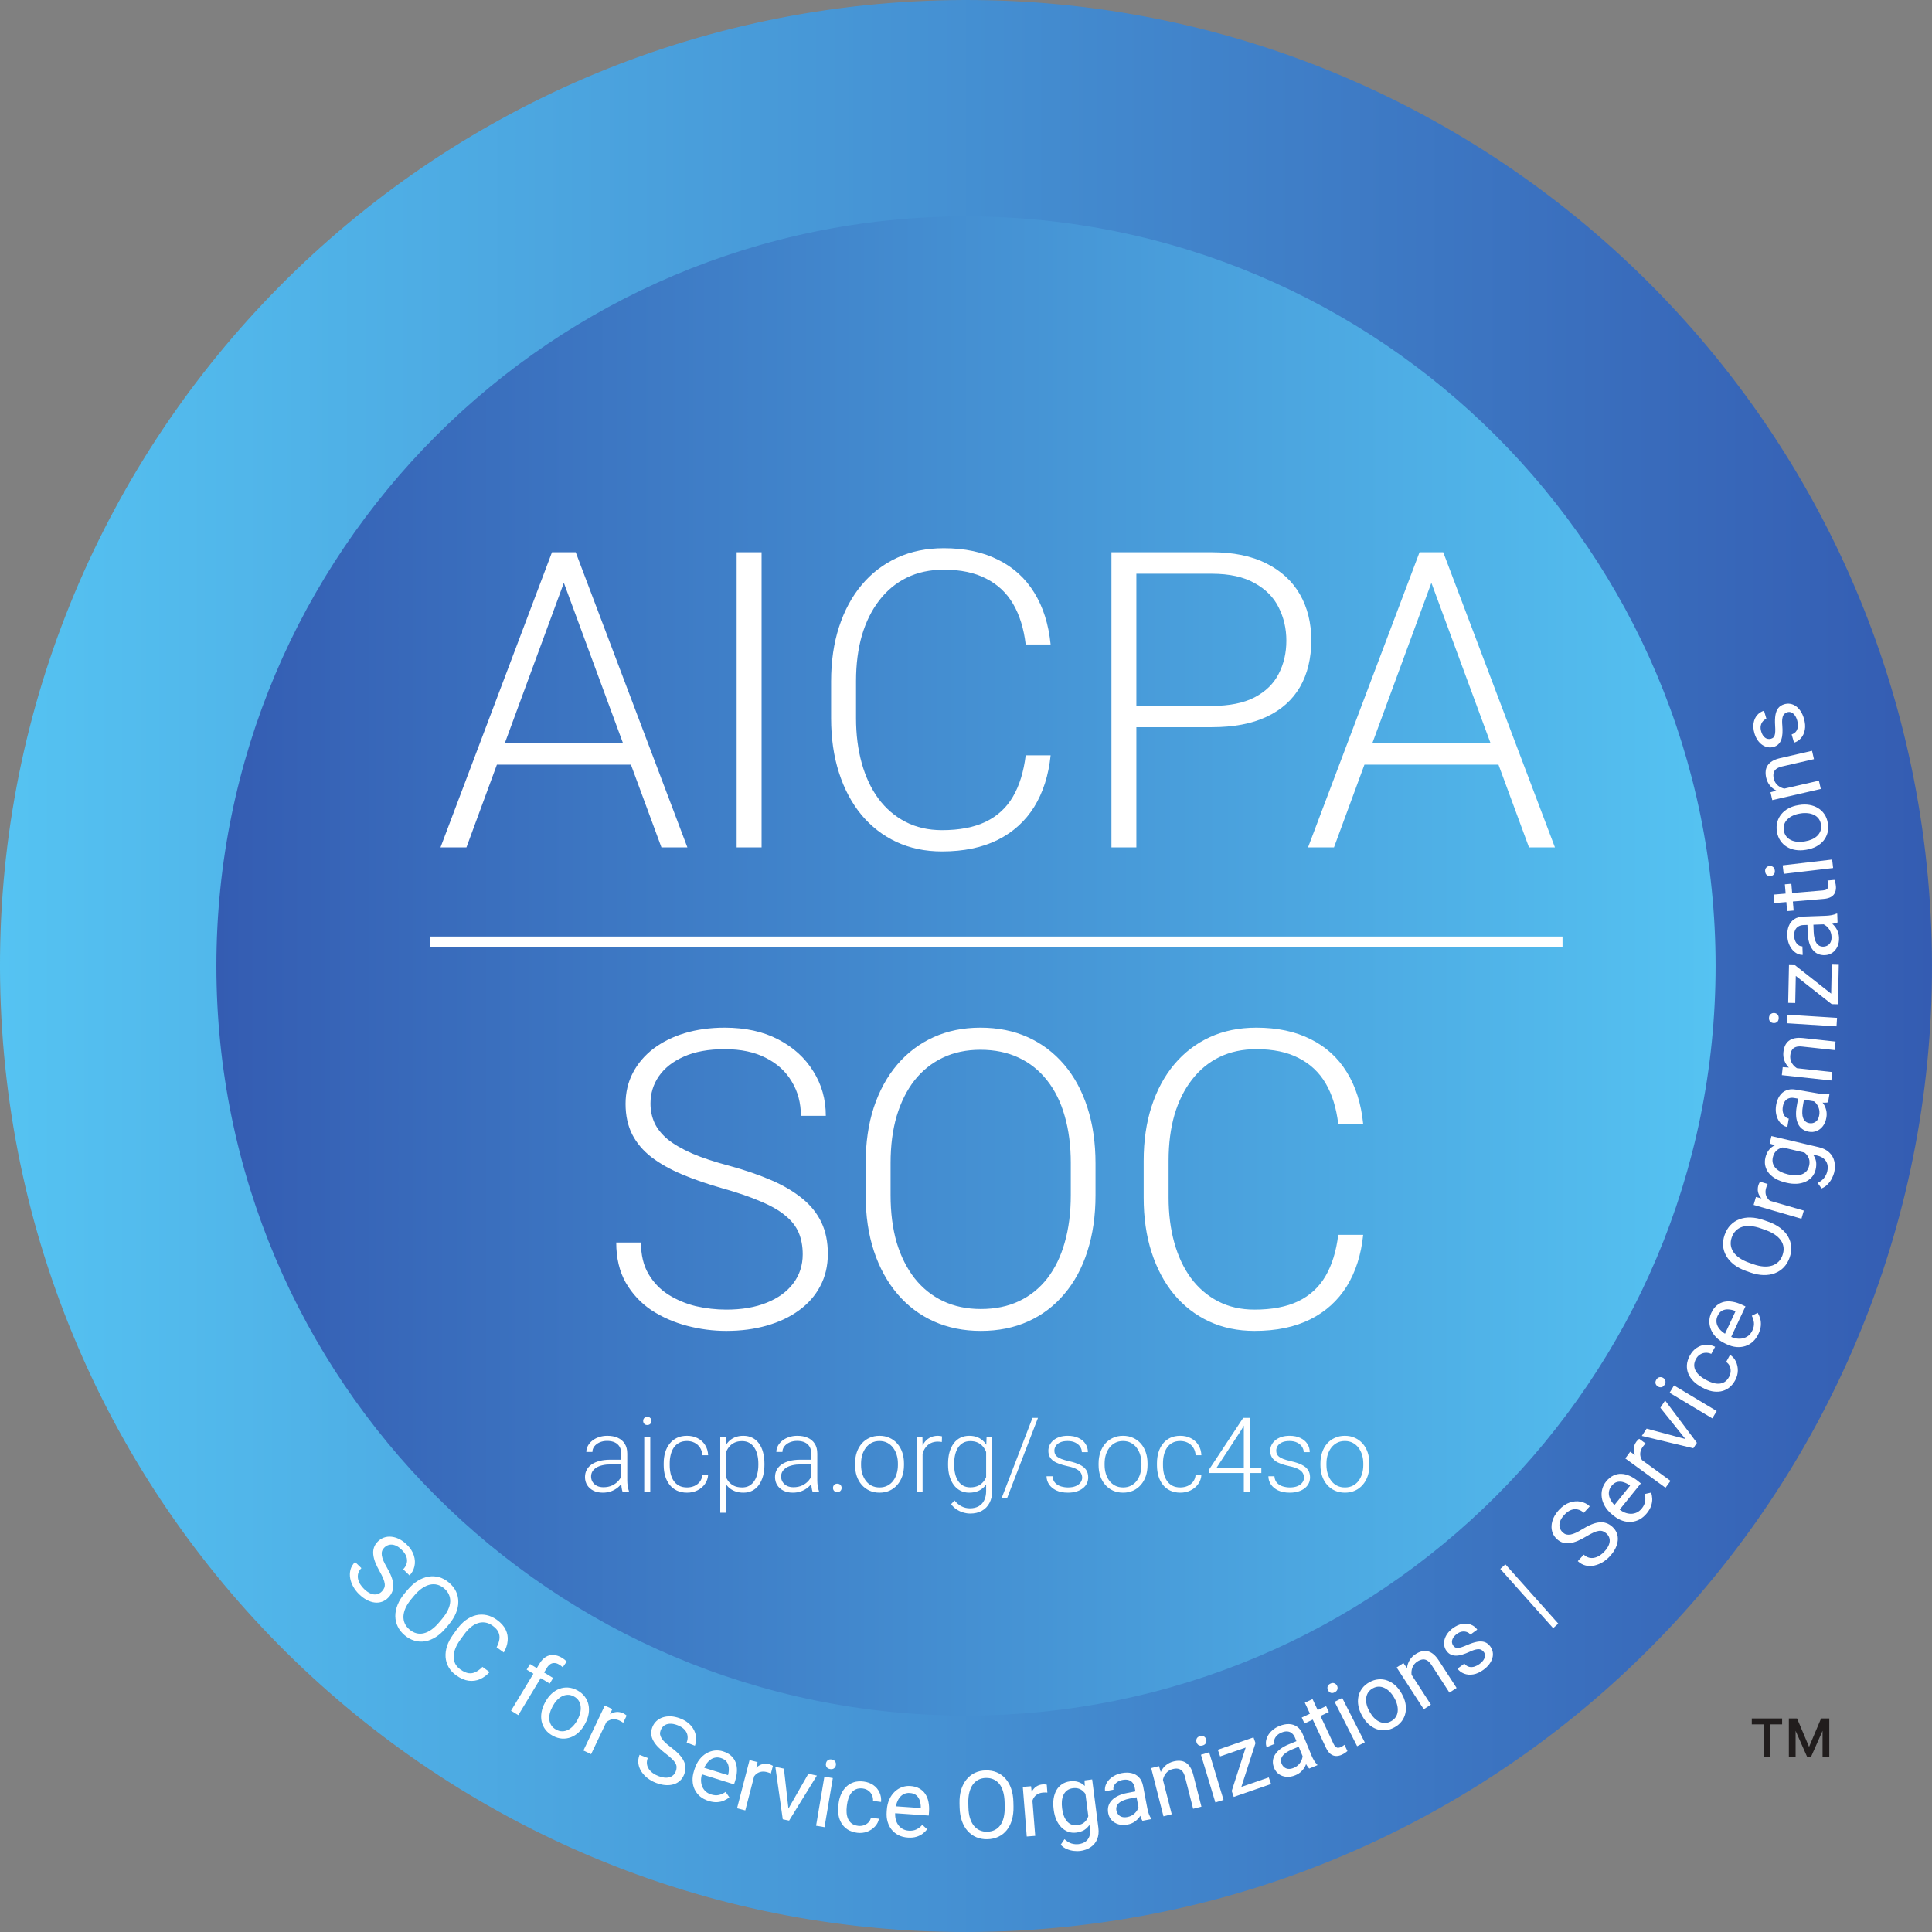
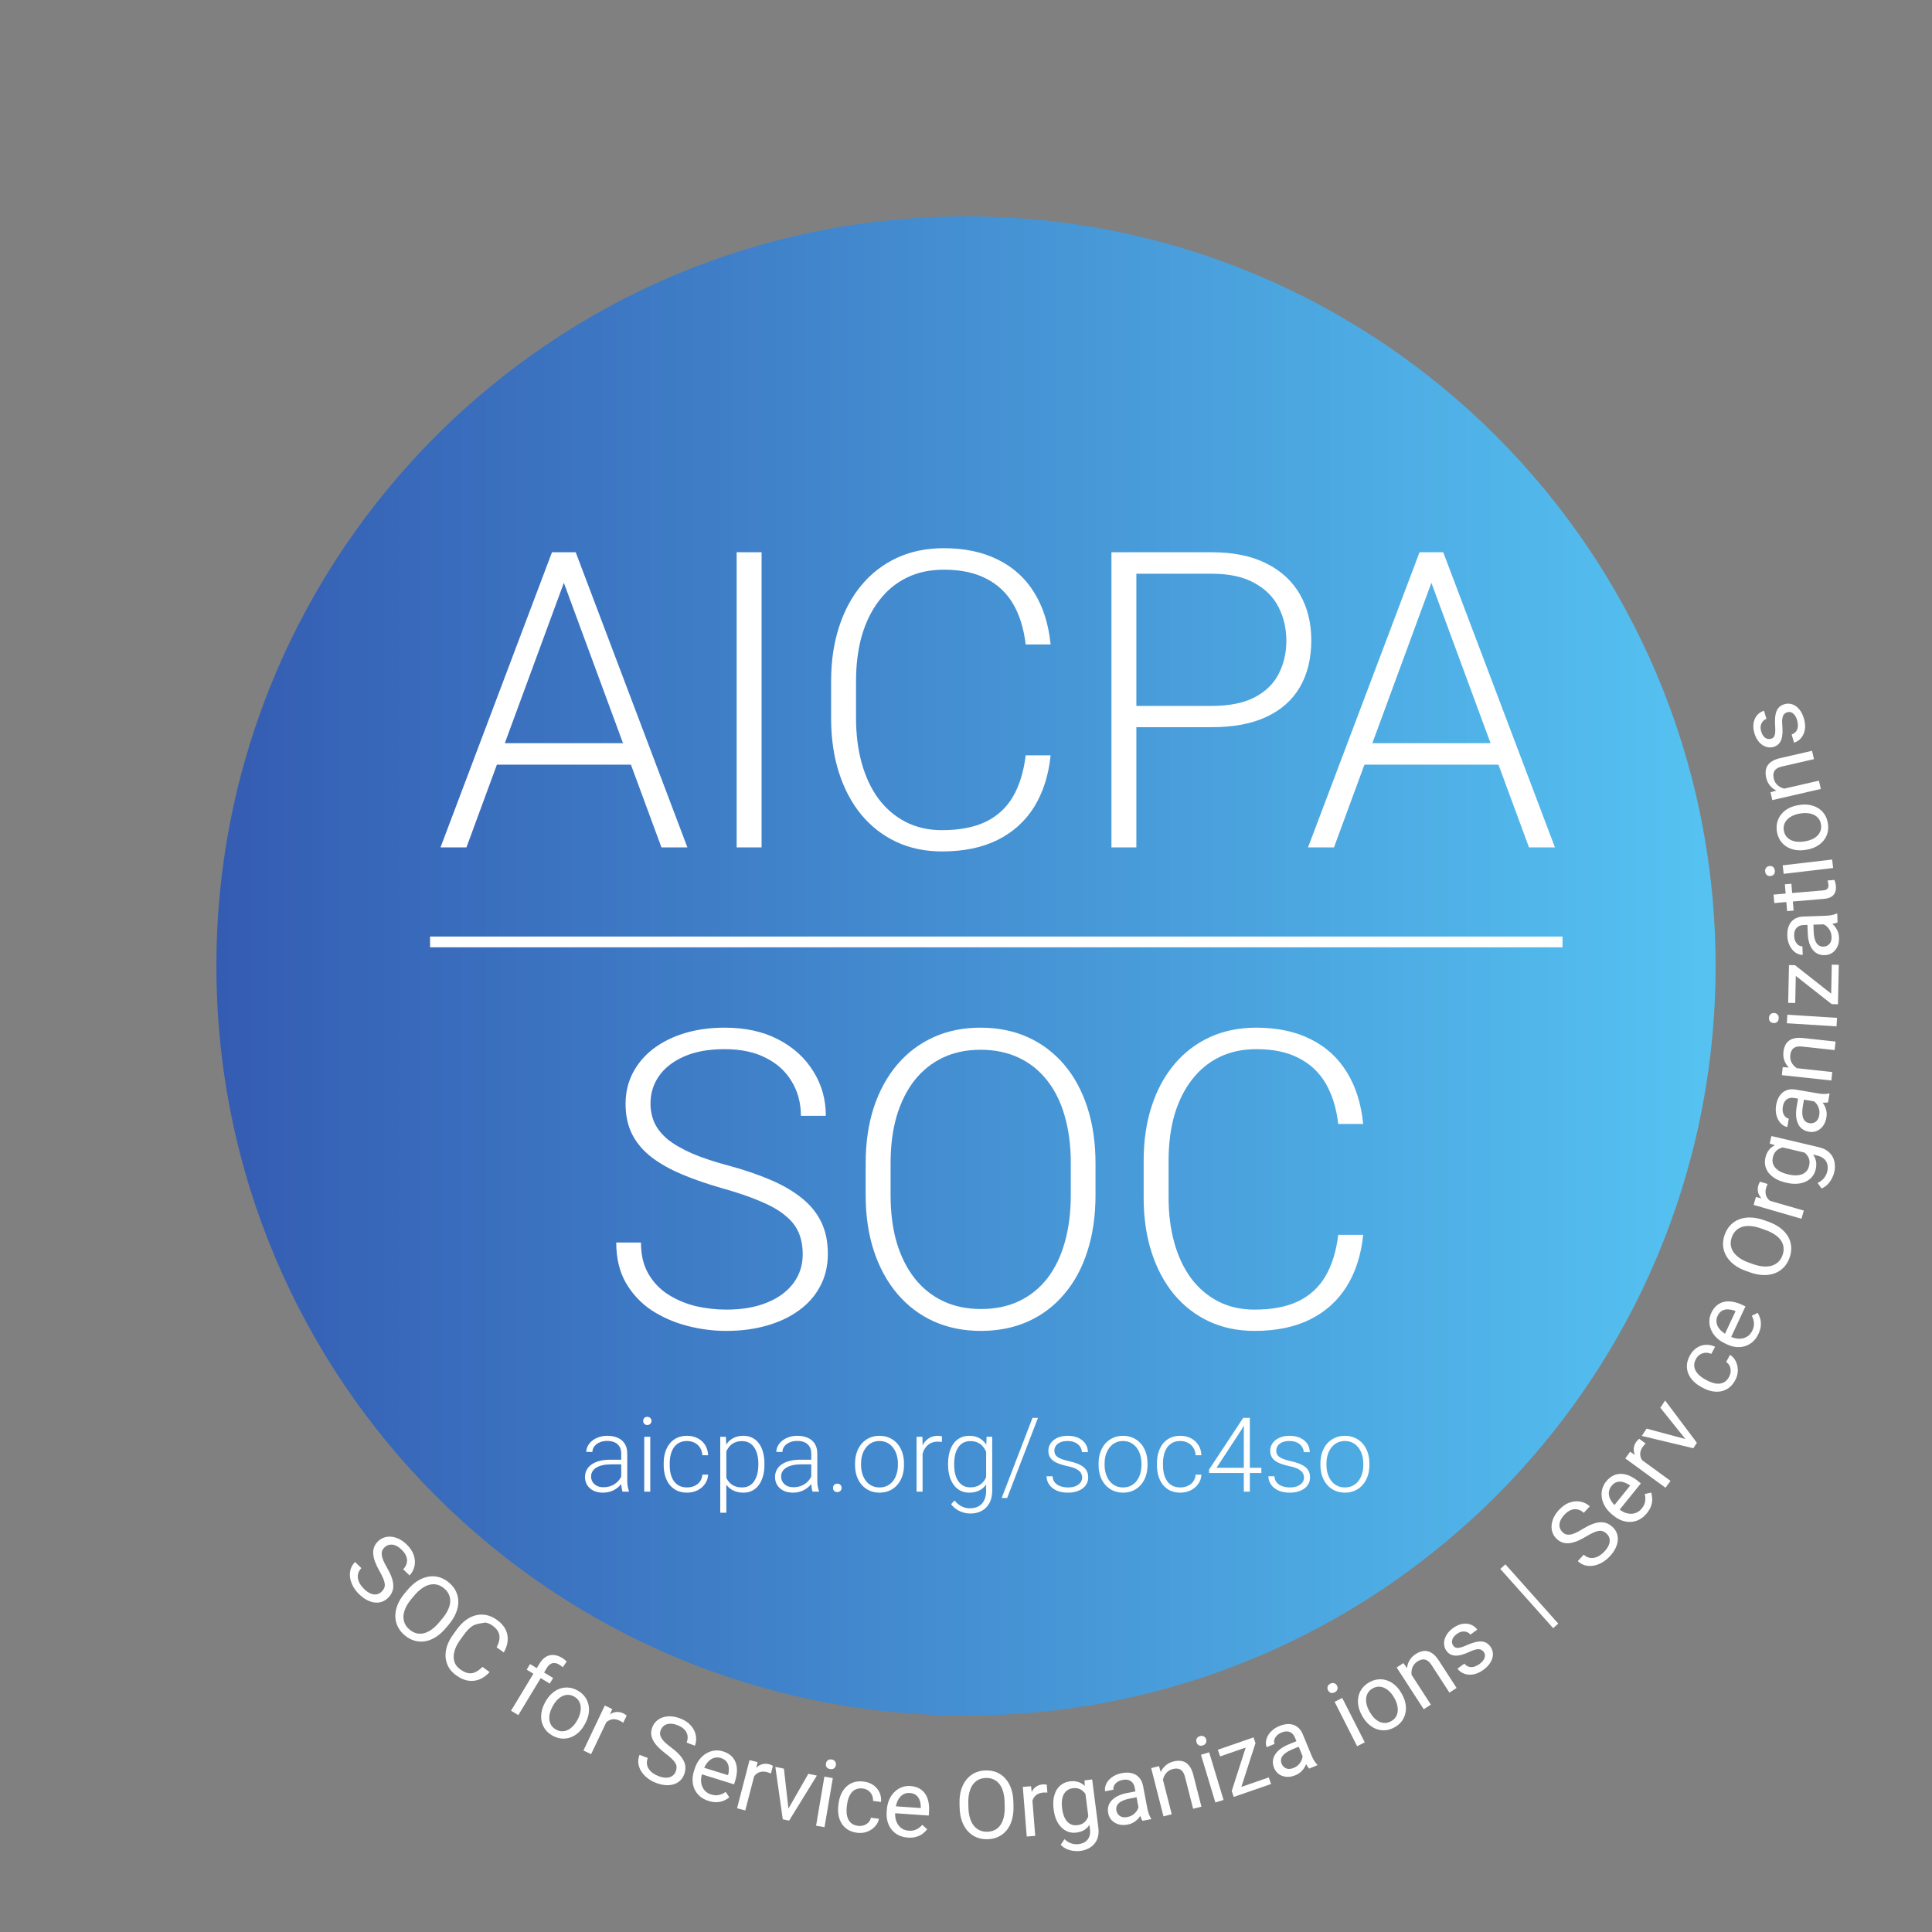
<svg xmlns="http://www.w3.org/2000/svg" width="144" height="144" viewBox="0 0 144 144" fill="none">
  <rect x="0" y="0" width="144" height="144" fill="#808080" stroke="none" />
  <g clip-path="url(#clip0_3846_185276)">
-     <path d="M143.939 69.079C145.552 108.81 114.651 142.325 74.92 143.939C35.189 145.552 1.674 114.651 0.06 74.921C-1.553 35.19 29.348 1.674 69.078 0.061C108.809 -1.553 142.325 29.348 143.939 69.079Z" fill="url(#paint0_linear_3846_185276)" />
    <path d="M127.87 72C127.87 102.857 102.856 127.87 72 127.87C41.143 127.87 16.129 102.857 16.129 72C16.129 41.143 41.143 16.129 72 16.129C102.856 16.129 127.87 41.143 127.87 72Z" fill="url(#paint1_linear_3846_185276)" />
    <path d="M28.463 118.615C28.544 118.532 28.602 118.445 28.638 118.356C28.677 118.266 28.69 118.164 28.677 118.049C28.665 117.936 28.627 117.802 28.561 117.646C28.497 117.492 28.405 117.308 28.283 117.095C28.157 116.871 28.053 116.657 27.972 116.455C27.893 116.251 27.843 116.058 27.823 115.875C27.802 115.693 27.817 115.521 27.868 115.36C27.919 115.199 28.012 115.049 28.147 114.91C28.282 114.77 28.436 114.669 28.608 114.606C28.78 114.544 28.961 114.521 29.152 114.537C29.347 114.553 29.542 114.609 29.739 114.705C29.937 114.8 30.127 114.937 30.311 115.115C30.581 115.376 30.759 115.649 30.846 115.934C30.936 116.219 30.95 116.492 30.888 116.753C30.827 117.013 30.706 117.236 30.525 117.424L30.052 116.965C30.182 116.831 30.269 116.684 30.312 116.525C30.356 116.364 30.349 116.197 30.289 116.025C30.231 115.852 30.113 115.678 29.934 115.505C29.765 115.341 29.601 115.231 29.441 115.175C29.282 115.12 29.133 115.109 28.995 115.144C28.858 115.18 28.735 115.254 28.627 115.365C28.554 115.441 28.503 115.525 28.473 115.618C28.447 115.71 28.442 115.815 28.459 115.933C28.477 116.052 28.517 116.185 28.579 116.331C28.643 116.479 28.729 116.645 28.837 116.829C28.985 117.084 29.099 117.318 29.178 117.532C29.257 117.746 29.302 117.943 29.311 118.124C29.324 118.305 29.299 118.474 29.236 118.63C29.178 118.786 29.081 118.934 28.945 119.074C28.804 119.22 28.646 119.323 28.472 119.384C28.299 119.445 28.116 119.464 27.925 119.441C27.734 119.419 27.539 119.355 27.34 119.252C27.144 119.148 26.952 119.005 26.763 118.822C26.597 118.661 26.456 118.48 26.34 118.278C26.225 118.078 26.147 117.868 26.104 117.649C26.064 117.431 26.069 117.217 26.121 117.006C26.176 116.795 26.29 116.6 26.463 116.421L26.936 116.879C26.817 117.002 26.738 117.131 26.7 117.266C26.663 117.399 26.658 117.534 26.684 117.671C26.712 117.81 26.765 117.944 26.843 118.074C26.925 118.203 27.023 118.324 27.138 118.435C27.304 118.596 27.466 118.709 27.626 118.774C27.785 118.84 27.936 118.858 28.078 118.83C28.221 118.804 28.35 118.732 28.463 118.615Z" fill="white" />
    <path d="M33.447 121.088L33.244 121.33C33.003 121.617 32.751 121.844 32.488 122.011C32.225 122.178 31.959 122.285 31.69 122.331C31.422 122.377 31.157 122.362 30.898 122.287C30.64 122.214 30.395 122.079 30.162 121.884C29.936 121.694 29.764 121.477 29.646 121.235C29.529 120.993 29.468 120.735 29.464 120.459C29.462 120.185 29.518 119.903 29.634 119.612C29.75 119.321 29.929 119.032 30.17 118.745L30.373 118.504C30.615 118.217 30.867 117.991 31.13 117.827C31.397 117.663 31.665 117.559 31.936 117.514C32.208 117.468 32.472 117.482 32.73 117.555C32.99 117.63 33.233 117.762 33.458 117.952C33.691 118.148 33.866 118.366 33.983 118.608C34.101 118.851 34.16 119.109 34.159 119.384C34.162 119.658 34.103 119.939 33.984 120.226C33.867 120.514 33.689 120.801 33.447 121.088ZM32.743 120.908L32.95 120.661C33.142 120.434 33.287 120.213 33.387 119.998C33.489 119.785 33.545 119.581 33.556 119.387C33.566 119.193 33.533 119.011 33.455 118.841C33.379 118.672 33.259 118.519 33.096 118.383C32.939 118.25 32.77 118.161 32.591 118.115C32.414 118.07 32.23 118.069 32.038 118.111C31.849 118.155 31.656 118.244 31.46 118.378C31.264 118.512 31.07 118.693 30.879 118.92L30.672 119.167C30.479 119.396 30.333 119.62 30.233 119.838C30.135 120.054 30.081 120.261 30.07 120.458C30.063 120.655 30.096 120.837 30.171 121.004C30.247 121.173 30.364 121.323 30.521 121.456C30.686 121.594 30.858 121.686 31.037 121.732C31.216 121.779 31.4 121.779 31.587 121.734C31.778 121.688 31.97 121.597 32.163 121.46C32.357 121.321 32.55 121.137 32.743 120.908Z" fill="white" />
-     <path d="M35.959 124.241L36.492 124.627C36.28 124.862 36.041 125.038 35.777 125.155C35.512 125.271 35.229 125.31 34.926 125.272C34.625 125.232 34.312 125.095 33.988 124.861C33.751 124.69 33.567 124.489 33.436 124.26C33.308 124.032 33.233 123.786 33.212 123.522C33.192 123.257 33.227 122.982 33.317 122.697C33.41 122.412 33.559 122.127 33.764 121.844L34.055 121.441C34.26 121.157 34.482 120.927 34.722 120.751C34.966 120.574 35.218 120.454 35.477 120.391C35.739 120.329 36.002 120.326 36.267 120.381C36.531 120.437 36.789 120.555 37.039 120.736C37.345 120.957 37.562 121.201 37.69 121.468C37.819 121.736 37.867 122.014 37.837 122.302C37.81 122.59 37.714 122.877 37.549 123.164L37.015 122.779C37.125 122.571 37.194 122.374 37.222 122.188C37.25 122 37.226 121.822 37.15 121.654C37.074 121.486 36.931 121.326 36.722 121.175C36.542 121.045 36.359 120.965 36.172 120.935C35.987 120.906 35.803 120.921 35.619 120.98C35.437 121.04 35.26 121.142 35.086 121.284C34.913 121.427 34.748 121.606 34.593 121.821L34.298 122.229C34.154 122.428 34.04 122.629 33.955 122.832C33.872 123.037 33.826 123.237 33.816 123.43C33.806 123.623 33.84 123.805 33.916 123.976C33.994 124.145 34.123 124.295 34.303 124.425C34.531 124.589 34.739 124.684 34.926 124.71C35.114 124.735 35.291 124.705 35.457 124.619C35.625 124.535 35.792 124.409 35.959 124.241Z" fill="white" />
+     <path d="M35.959 124.241L36.492 124.627C36.28 124.862 36.041 125.038 35.777 125.155C35.512 125.271 35.229 125.31 34.926 125.272C34.625 125.232 34.312 125.095 33.988 124.861C33.751 124.69 33.567 124.489 33.436 124.26C33.308 124.032 33.233 123.786 33.212 123.522C33.192 123.257 33.227 122.982 33.317 122.697C33.41 122.412 33.559 122.127 33.764 121.844L34.055 121.441C34.26 121.157 34.482 120.927 34.722 120.751C34.966 120.574 35.218 120.454 35.477 120.391C35.739 120.329 36.002 120.326 36.267 120.381C36.531 120.437 36.789 120.555 37.039 120.736C37.345 120.957 37.562 121.201 37.69 121.468C37.819 121.736 37.867 122.014 37.837 122.302C37.81 122.59 37.714 122.877 37.549 123.164L37.015 122.779C37.125 122.571 37.194 122.374 37.222 122.188C37.25 122 37.226 121.822 37.15 121.654C37.074 121.486 36.931 121.326 36.722 121.175C36.542 121.045 36.359 120.965 36.172 120.935C35.437 121.04 35.26 121.142 35.086 121.284C34.913 121.427 34.748 121.606 34.593 121.821L34.298 122.229C34.154 122.428 34.04 122.629 33.955 122.832C33.872 123.037 33.826 123.237 33.816 123.43C33.806 123.623 33.84 123.805 33.916 123.976C33.994 124.145 34.123 124.295 34.303 124.425C34.531 124.589 34.739 124.684 34.926 124.71C35.114 124.735 35.291 124.705 35.457 124.619C35.625 124.535 35.792 124.409 35.959 124.241Z" fill="white" />
    <path d="M38.632 127.836L38.089 127.507L40.211 123.997C40.349 123.768 40.507 123.6 40.683 123.493C40.863 123.386 41.056 123.339 41.261 123.354C41.467 123.366 41.678 123.437 41.893 123.567C41.956 123.605 42.016 123.647 42.074 123.693C42.134 123.74 42.189 123.789 42.24 123.842L41.943 124.267C41.908 124.232 41.865 124.197 41.815 124.161C41.766 124.127 41.716 124.094 41.666 124.063C41.55 123.993 41.436 123.956 41.324 123.953C41.214 123.948 41.111 123.977 41.015 124.039C40.919 124.101 40.832 124.196 40.754 124.325L38.632 127.836ZM41.226 125.068L40.974 125.485L39.255 124.445L39.507 124.028L41.226 125.068Z" fill="white" />
    <path d="M40.611 126.918L40.649 126.848C40.776 126.613 40.928 126.413 41.104 126.248C41.282 126.082 41.476 125.959 41.685 125.879C41.895 125.798 42.114 125.765 42.342 125.781C42.57 125.795 42.798 125.864 43.026 125.986C43.255 126.11 43.439 126.263 43.577 126.446C43.717 126.629 43.811 126.83 43.859 127.05C43.91 127.27 43.914 127.5 43.873 127.74C43.833 127.978 43.75 128.215 43.623 128.45L43.586 128.52C43.459 128.755 43.307 128.955 43.13 129.12C42.953 129.284 42.759 129.407 42.547 129.487C42.337 129.567 42.118 129.599 41.89 129.585C41.664 129.57 41.437 129.501 41.207 129.377C40.978 129.254 40.794 129.101 40.655 128.92C40.517 128.737 40.423 128.536 40.372 128.316C40.325 128.096 40.321 127.867 40.361 127.628C40.401 127.39 40.484 127.153 40.611 126.918ZM41.207 127.149L41.17 127.219C41.082 127.382 41.018 127.546 40.978 127.712C40.94 127.875 40.929 128.033 40.946 128.185C40.965 128.338 41.015 128.478 41.097 128.605C41.18 128.73 41.299 128.835 41.454 128.918C41.607 129.001 41.758 129.042 41.906 129.041C42.058 129.04 42.202 129.004 42.338 128.934C42.474 128.865 42.599 128.769 42.715 128.647C42.833 128.523 42.936 128.38 43.024 128.217L43.061 128.148C43.148 127.987 43.21 127.824 43.246 127.659C43.286 127.494 43.297 127.335 43.278 127.182C43.262 127.028 43.213 126.887 43.131 126.76C43.051 126.633 42.934 126.529 42.779 126.445C42.626 126.363 42.473 126.322 42.322 126.324C42.172 126.326 42.028 126.363 41.889 126.433C41.753 126.503 41.627 126.6 41.51 126.724C41.395 126.847 41.294 126.988 41.207 127.149Z" fill="white" />
    <path d="M45.401 127.92L44.058 130.745L43.485 130.473L45.078 127.121L45.636 127.386L45.401 127.92ZM46.707 127.873L46.451 128.404C46.408 128.371 46.366 128.343 46.323 128.321C46.284 128.297 46.237 128.272 46.184 128.247C46.051 128.184 45.925 128.149 45.804 128.142C45.683 128.135 45.57 128.153 45.465 128.194C45.359 128.235 45.261 128.297 45.171 128.38C45.083 128.463 45.005 128.562 44.934 128.678L44.729 128.695C44.825 128.492 44.935 128.311 45.059 128.153C45.184 127.995 45.322 127.868 45.471 127.772C45.622 127.673 45.78 127.617 45.947 127.602C46.116 127.587 46.292 127.622 46.474 127.709C46.515 127.728 46.56 127.756 46.609 127.792C46.658 127.826 46.691 127.853 46.707 127.873Z" fill="white" />
    <path d="M50.37 132.024C50.411 131.915 50.431 131.813 50.428 131.716C50.429 131.619 50.401 131.52 50.343 131.42C50.288 131.32 50.2 131.212 50.078 131.095C49.959 130.978 49.801 130.846 49.605 130.698C49.401 130.541 49.221 130.386 49.067 130.232C48.914 130.076 48.792 129.918 48.701 129.758C48.61 129.599 48.556 129.435 48.539 129.267C48.523 129.099 48.549 128.925 48.618 128.743C48.688 128.561 48.789 128.408 48.922 128.283C49.056 128.157 49.213 128.065 49.395 128.004C49.581 127.943 49.782 127.917 50.001 127.927C50.22 127.937 50.449 127.988 50.688 128.079C51.039 128.212 51.31 128.393 51.502 128.62C51.697 128.847 51.818 129.092 51.864 129.357C51.911 129.619 51.888 129.872 51.795 130.116L51.179 129.881C51.246 129.706 51.268 129.537 51.245 129.374C51.222 129.208 51.149 129.058 51.027 128.924C50.906 128.787 50.728 128.674 50.495 128.585C50.275 128.501 50.081 128.465 49.913 128.477C49.744 128.488 49.603 128.537 49.49 128.624C49.378 128.711 49.295 128.827 49.239 128.972C49.202 129.071 49.188 129.168 49.197 129.265C49.21 129.36 49.247 129.459 49.309 129.56C49.372 129.663 49.462 129.769 49.576 129.879C49.693 129.99 49.837 130.108 50.009 130.235C50.246 130.411 50.443 130.581 50.6 130.747C50.757 130.912 50.876 131.076 50.956 131.238C51.038 131.4 51.082 131.564 51.087 131.732C51.094 131.899 51.063 132.073 50.994 132.255C50.921 132.445 50.817 132.602 50.682 132.727C50.546 132.851 50.386 132.941 50.201 132.995C50.017 133.049 49.812 133.068 49.589 133.052C49.368 133.033 49.135 132.978 48.889 132.884C48.674 132.802 48.472 132.691 48.286 132.551C48.101 132.412 47.947 132.25 47.821 132.066C47.698 131.882 47.619 131.682 47.583 131.468C47.55 131.253 47.578 131.028 47.667 130.795L48.282 131.03C48.221 131.19 48.2 131.34 48.218 131.479C48.236 131.616 48.285 131.742 48.363 131.857C48.444 131.974 48.545 132.076 48.668 132.165C48.794 132.252 48.932 132.324 49.081 132.381C49.297 132.463 49.491 132.503 49.663 132.5C49.836 132.497 49.982 132.455 50.101 132.373C50.222 132.292 50.312 132.176 50.37 132.024Z" fill="white" />
    <path d="M52.815 134.233C52.568 134.156 52.357 134.045 52.182 133.899C52.01 133.752 51.876 133.58 51.779 133.382C51.685 133.185 51.632 132.97 51.621 132.737C51.61 132.503 51.643 132.262 51.721 132.013L51.764 131.876C51.853 131.588 51.976 131.344 52.131 131.146C52.287 130.945 52.462 130.789 52.658 130.678C52.853 130.566 53.056 130.499 53.267 130.476C53.477 130.453 53.682 130.472 53.88 130.534C54.134 130.613 54.339 130.725 54.495 130.869C54.653 131.014 54.767 131.184 54.836 131.378C54.905 131.569 54.935 131.78 54.926 132.009C54.918 132.237 54.875 132.475 54.797 132.724L54.712 132.995L52.067 132.171L52.221 131.677L54.261 132.312L54.275 132.266C54.315 132.106 54.33 131.943 54.319 131.777C54.311 131.612 54.262 131.462 54.172 131.329C54.082 131.196 53.933 131.097 53.725 131.032C53.588 130.989 53.452 130.979 53.318 131.002C53.185 131.023 53.059 131.077 52.941 131.165C52.822 131.252 52.715 131.371 52.618 131.52C52.521 131.67 52.439 131.851 52.373 132.065L52.33 132.203C52.278 132.371 52.251 132.536 52.251 132.699C52.253 132.86 52.282 133.011 52.337 133.15C52.394 133.29 52.477 133.411 52.586 133.515C52.697 133.619 52.836 133.697 53.002 133.748C53.215 133.815 53.41 133.828 53.586 133.787C53.762 133.746 53.928 133.669 54.085 133.558L54.361 133.963C54.248 134.055 54.117 134.135 53.966 134.203C53.816 134.271 53.644 134.311 53.451 134.323C53.261 134.336 53.048 134.305 52.815 134.233Z" fill="white" />
    <path d="M56.335 131.91L55.549 134.938L54.935 134.779L55.867 131.187L56.465 131.342L56.335 131.91ZM57.609 131.617L57.457 132.188C57.409 132.163 57.362 132.144 57.316 132.13C57.273 132.114 57.223 132.098 57.166 132.083C57.024 132.047 56.893 132.036 56.773 132.052C56.653 132.069 56.545 132.107 56.449 132.167C56.353 132.227 56.269 132.307 56.196 132.406C56.126 132.503 56.067 132.616 56.02 132.743L55.821 132.798C55.878 132.581 55.952 132.383 56.043 132.203C56.137 132.024 56.248 131.874 56.377 131.751C56.506 131.626 56.651 131.541 56.811 131.495C56.975 131.448 57.154 131.45 57.349 131.5C57.393 131.512 57.442 131.531 57.497 131.557C57.552 131.58 57.59 131.601 57.609 131.617Z" fill="white" />
    <path d="M58.612 135.071L60.25 132.208L60.885 132.342L58.816 135.699L58.4 135.612L58.612 135.071ZM58.428 131.826L58.803 135.129L58.759 135.687L58.343 135.6L57.79 131.692L58.428 131.826Z" fill="white" />
    <path d="M62.074 132.528L61.455 136.187L60.826 136.08L61.445 132.421L62.074 132.528ZM61.561 131.443C61.579 131.341 61.623 131.261 61.696 131.201C61.771 131.142 61.87 131.123 61.991 131.143C62.111 131.164 62.196 131.214 62.247 131.295C62.301 131.376 62.319 131.467 62.302 131.568C62.286 131.665 62.239 131.743 62.162 131.802C62.087 131.859 61.99 131.877 61.87 131.857C61.749 131.836 61.662 131.787 61.61 131.709C61.561 131.628 61.545 131.54 61.561 131.443Z" fill="white" />
    <path d="M63.955 136.088C64.105 136.107 64.247 136.094 64.382 136.048C64.516 136.003 64.631 135.933 64.727 135.836C64.822 135.738 64.884 135.62 64.913 135.483L65.512 135.559C65.473 135.775 65.373 135.969 65.213 136.14C65.056 136.309 64.861 136.438 64.629 136.526C64.397 136.612 64.15 136.638 63.889 136.605C63.612 136.57 63.377 136.49 63.183 136.367C62.991 136.243 62.838 136.088 62.724 135.901C62.611 135.713 62.535 135.506 62.495 135.277C62.457 135.046 62.454 134.807 62.486 134.56L62.504 134.417C62.535 134.17 62.597 133.941 62.691 133.729C62.787 133.515 62.913 133.332 63.069 133.179C63.226 133.026 63.413 132.913 63.63 132.842C63.849 132.77 64.096 132.752 64.373 132.787C64.661 132.824 64.905 132.915 65.106 133.06C65.307 133.203 65.456 133.383 65.553 133.601C65.652 133.816 65.691 134.051 65.671 134.307L65.072 134.231C65.08 134.078 65.054 133.935 64.995 133.803C64.938 133.671 64.85 133.561 64.732 133.472C64.617 133.382 64.475 133.326 64.308 133.304C64.115 133.28 63.948 133.298 63.806 133.359C63.667 133.417 63.551 133.506 63.458 133.625C63.367 133.743 63.294 133.878 63.241 134.03C63.189 134.18 63.154 134.336 63.133 134.497L63.115 134.64C63.095 134.801 63.09 134.962 63.102 135.122C63.114 135.283 63.15 135.431 63.208 135.568C63.269 135.705 63.36 135.82 63.479 135.913C63.601 136.005 63.76 136.063 63.955 136.088Z" fill="white" />
    <path d="M67.664 136.963C67.406 136.946 67.175 136.886 66.971 136.785C66.77 136.682 66.599 136.545 66.46 136.375C66.323 136.205 66.222 136.008 66.157 135.783C66.092 135.559 66.069 135.317 66.087 135.057L66.097 134.913C66.117 134.612 66.18 134.347 66.285 134.118C66.391 133.887 66.525 133.695 66.69 133.541C66.854 133.387 67.036 133.275 67.235 133.204C67.435 133.133 67.639 133.104 67.846 133.119C68.111 133.137 68.336 133.198 68.521 133.303C68.709 133.407 68.859 133.546 68.97 133.719C69.082 133.889 69.16 134.087 69.204 134.312C69.249 134.535 69.262 134.777 69.244 135.037L69.224 135.321L66.46 135.13L66.495 134.614L68.627 134.761L68.63 134.713C68.632 134.548 68.609 134.386 68.561 134.227C68.514 134.068 68.432 133.934 68.313 133.825C68.195 133.716 68.027 133.654 67.811 133.639C67.667 133.629 67.532 133.651 67.407 133.704C67.282 133.755 67.172 133.837 67.078 133.949C66.983 134.062 66.905 134.202 66.846 134.37C66.786 134.538 66.748 134.733 66.733 134.957L66.723 135.1C66.711 135.276 66.724 135.443 66.761 135.602C66.8 135.758 66.863 135.897 66.948 136.02C67.036 136.143 67.145 136.242 67.275 136.318C67.407 136.393 67.56 136.437 67.734 136.449C67.957 136.464 68.15 136.432 68.311 136.351C68.472 136.271 68.617 136.158 68.743 136.013L69.106 136.344C69.017 136.46 68.908 136.568 68.777 136.669C68.647 136.77 68.489 136.848 68.304 136.904C68.121 136.96 67.908 136.98 67.664 136.963Z" fill="white" />
    <path d="M75.532 134.317L75.54 134.632C75.549 135.007 75.51 135.344 75.423 135.644C75.336 135.943 75.207 136.199 75.036 136.411C74.865 136.623 74.657 136.787 74.413 136.902C74.171 137.018 73.898 137.079 73.594 137.086C73.299 137.093 73.027 137.044 72.777 136.94C72.53 136.836 72.314 136.683 72.128 136.479C71.945 136.275 71.801 136.026 71.696 135.731C71.591 135.436 71.534 135.101 71.525 134.726L71.517 134.411C71.509 134.036 71.549 133.7 71.638 133.403C71.729 133.103 71.862 132.847 72.035 132.635C72.209 132.421 72.416 132.256 72.658 132.14C72.903 132.025 73.172 131.964 73.467 131.957C73.771 131.95 74.046 131.998 74.294 132.102C74.543 132.206 74.758 132.361 74.939 132.567C75.122 132.771 75.264 133.021 75.365 133.316C75.468 133.608 75.524 133.942 75.532 134.317ZM74.885 134.648L74.877 134.325C74.87 134.028 74.833 133.766 74.766 133.539C74.702 133.312 74.609 133.122 74.489 132.969C74.369 132.816 74.223 132.702 74.052 132.626C73.883 132.55 73.693 132.514 73.48 132.519C73.274 132.524 73.089 132.568 72.924 132.652C72.761 132.736 72.622 132.857 72.507 133.015C72.394 133.174 72.308 133.368 72.25 133.598C72.191 133.828 72.165 134.091 72.172 134.389L72.18 134.711C72.187 135.01 72.225 135.275 72.294 135.504C72.364 135.731 72.46 135.922 72.582 136.077C72.707 136.23 72.852 136.344 73.019 136.42C73.188 136.496 73.375 136.532 73.581 136.527C73.795 136.522 73.985 136.478 74.15 136.394C74.315 136.31 74.453 136.189 74.564 136.031C74.677 135.87 74.76 135.675 74.814 135.445C74.868 135.213 74.892 134.947 74.885 134.648Z" fill="white" />
    <path d="M76.912 133.716L77.16 136.834L76.528 136.884L76.234 133.185L76.849 133.136L76.912 133.716ZM78.02 133.022L78.064 133.611C78.01 133.604 77.959 133.601 77.911 133.602C77.865 133.601 77.813 133.603 77.754 133.608C77.608 133.619 77.481 133.652 77.373 133.707C77.265 133.761 77.175 133.833 77.104 133.921C77.033 134.009 76.979 134.112 76.943 134.23C76.909 134.345 76.89 134.47 76.887 134.606L76.717 134.722C76.699 134.499 76.704 134.288 76.732 134.088C76.762 133.888 76.818 133.71 76.899 133.552C76.981 133.392 77.09 133.264 77.227 133.168C77.366 133.07 77.535 133.013 77.736 132.997C77.782 132.993 77.834 132.995 77.895 133.001C77.955 133.006 77.996 133.013 78.02 133.022Z" fill="white" />
    <path d="M80.832 132.702L81.403 132.628L81.866 136.231C81.908 136.555 81.878 136.84 81.776 137.086C81.674 137.332 81.512 137.529 81.291 137.677C81.073 137.828 80.811 137.922 80.505 137.962C80.378 137.978 80.226 137.977 80.048 137.958C79.873 137.941 79.697 137.896 79.519 137.822C79.344 137.75 79.19 137.642 79.059 137.497L79.341 137.081C79.519 137.247 79.696 137.356 79.874 137.407C80.053 137.457 80.225 137.472 80.391 137.451C80.591 137.425 80.758 137.366 80.894 137.272C81.029 137.179 81.127 137.053 81.188 136.895C81.251 136.74 81.268 136.555 81.241 136.342L80.878 133.519L80.832 132.702ZM78.539 134.909L78.53 134.837C78.494 134.556 78.494 134.297 78.53 134.059C78.569 133.819 78.64 133.608 78.743 133.427C78.849 133.245 78.986 133.098 79.153 132.987C79.321 132.873 79.517 132.802 79.741 132.773C79.973 132.743 80.18 132.758 80.362 132.817C80.547 132.874 80.71 132.972 80.85 133.111C80.992 133.247 81.112 133.418 81.21 133.625C81.308 133.831 81.388 134.069 81.45 134.337L81.49 134.65C81.5 134.923 81.482 135.172 81.438 135.397C81.395 135.622 81.322 135.818 81.219 135.985C81.118 136.153 80.986 136.288 80.822 136.393C80.658 136.494 80.459 136.56 80.225 136.59C80.005 136.619 79.799 136.598 79.608 136.528C79.42 136.458 79.251 136.347 79.102 136.195C78.954 136.044 78.831 135.859 78.734 135.641C78.638 135.42 78.574 135.176 78.539 134.909ZM79.159 134.756L79.169 134.828C79.192 135.011 79.233 135.181 79.29 135.338C79.349 135.494 79.425 135.628 79.518 135.741C79.613 135.853 79.726 135.936 79.858 135.991C79.989 136.043 80.139 136.058 80.309 136.037C80.518 136.01 80.685 135.943 80.809 135.837C80.934 135.732 81.027 135.601 81.088 135.446C81.151 135.29 81.194 135.124 81.217 134.948L81.112 134.128C81.071 134.007 81.017 133.892 80.95 133.783C80.885 133.671 80.806 133.575 80.712 133.495C80.621 133.412 80.513 133.351 80.388 133.312C80.263 133.273 80.121 133.263 79.963 133.284C79.79 133.306 79.646 133.361 79.531 133.45C79.418 133.536 79.329 133.646 79.266 133.781C79.204 133.914 79.165 134.064 79.147 134.232C79.132 134.398 79.136 134.573 79.159 134.756Z" fill="white" />
    <path d="M84.932 135.108L84.573 133.231C84.546 133.088 84.493 132.969 84.414 132.874C84.338 132.777 84.236 132.71 84.111 132.674C83.985 132.637 83.838 132.635 83.669 132.667C83.512 132.697 83.379 132.751 83.27 132.827C83.164 132.903 83.085 132.992 83.035 133.092C82.986 133.192 82.972 133.293 82.991 133.394L82.368 133.513C82.343 133.383 82.352 133.247 82.395 133.106C82.438 132.965 82.512 132.831 82.618 132.704C82.726 132.574 82.863 132.462 83.029 132.367C83.197 132.27 83.391 132.2 83.611 132.158C83.876 132.108 84.118 132.108 84.337 132.159C84.559 132.21 84.744 132.315 84.893 132.475C85.044 132.633 85.146 132.847 85.198 133.119L85.522 134.817C85.545 134.938 85.58 135.065 85.626 135.199C85.675 135.331 85.73 135.443 85.792 135.534L85.802 135.588L85.152 135.712C85.106 135.646 85.064 135.555 85.023 135.439C84.982 135.322 84.951 135.211 84.932 135.108ZM84.736 133.501L84.827 133.937L84.197 134.057C84.019 134.091 83.864 134.136 83.73 134.192C83.596 134.246 83.487 134.309 83.404 134.384C83.32 134.458 83.262 134.542 83.229 134.637C83.195 134.729 83.189 134.832 83.21 134.944C83.232 135.059 83.278 135.158 83.348 135.243C83.417 135.327 83.509 135.388 83.623 135.424C83.739 135.458 83.873 135.46 84.026 135.431C84.217 135.394 84.378 135.322 84.508 135.213C84.639 135.104 84.736 134.983 84.799 134.85C84.864 134.717 84.889 134.594 84.875 134.483L85.199 134.732C85.201 134.829 85.178 134.942 85.13 135.07C85.083 135.198 85.01 135.325 84.914 135.453C84.819 135.579 84.698 135.691 84.552 135.791C84.408 135.889 84.237 135.956 84.039 135.994C83.792 136.041 83.566 136.034 83.362 135.973C83.159 135.912 82.991 135.81 82.856 135.668C82.724 135.524 82.638 135.35 82.6 135.148C82.563 134.953 82.568 134.774 82.616 134.611C82.664 134.446 82.75 134.3 82.875 134.174C82.999 134.045 83.157 133.936 83.35 133.846C83.542 133.755 83.763 133.686 84.012 133.639L84.736 133.501Z" fill="white" />
    <path d="M86.612 132.395L87.334 135.223L86.719 135.38L85.802 131.784L86.383 131.636L86.612 132.395ZM86.694 133.326L86.436 133.382C86.375 133.135 86.354 132.899 86.372 132.672C86.389 132.444 86.442 132.236 86.531 132.048C86.62 131.86 86.742 131.701 86.898 131.572C87.055 131.44 87.243 131.346 87.46 131.291C87.637 131.245 87.803 131.229 87.957 131.242C88.111 131.252 88.251 131.297 88.377 131.375C88.505 131.453 88.617 131.569 88.713 131.721C88.808 131.872 88.885 132.065 88.946 132.303L89.547 134.659L88.929 134.816L88.326 132.453C88.278 132.265 88.212 132.122 88.128 132.023C88.043 131.922 87.941 131.859 87.822 131.835C87.702 131.809 87.564 131.816 87.409 131.856C87.256 131.895 87.125 131.962 87.015 132.059C86.907 132.155 86.823 132.271 86.76 132.407C86.701 132.542 86.664 132.69 86.65 132.849C86.638 133.005 86.653 133.165 86.694 133.326Z" fill="white" />
    <path d="M90.123 130.606L91.196 134.158L90.585 134.343L89.513 130.79L90.123 130.606ZM89.182 129.862C89.153 129.763 89.157 129.671 89.195 129.586C89.236 129.499 89.316 129.438 89.434 129.402C89.55 129.367 89.649 129.375 89.731 129.424C89.815 129.473 89.871 129.546 89.901 129.645C89.93 129.739 89.922 129.829 89.879 129.916C89.838 130.001 89.759 130.06 89.643 130.095C89.525 130.131 89.425 130.125 89.344 130.078C89.265 130.028 89.211 129.956 89.182 129.862Z" fill="white" />
    <path d="M94.567 132.478L94.738 132.97L92.187 133.853L92.017 133.361L94.567 132.478ZM93.577 129.921L92.323 133.806L91.957 133.933L91.805 133.492L93.048 129.629L93.43 129.496L93.577 129.921ZM93.164 129.588L93.336 130.084L90.941 130.913L90.769 130.417L93.164 129.588Z" fill="white" />
    <path d="M97.243 131.271L96.516 129.505C96.46 129.37 96.384 129.264 96.288 129.187C96.194 129.107 96.081 129.062 95.951 129.052C95.82 129.041 95.676 129.069 95.517 129.134C95.369 129.195 95.25 129.274 95.159 129.371C95.07 129.467 95.01 129.569 94.981 129.678C94.953 129.785 94.959 129.887 94.999 129.982L94.412 130.223C94.361 130.101 94.343 129.966 94.357 129.82C94.371 129.673 94.417 129.527 94.495 129.381C94.575 129.232 94.686 129.094 94.83 128.968C94.974 128.839 95.15 128.732 95.357 128.647C95.607 128.544 95.844 128.496 96.069 128.502C96.296 128.507 96.499 128.574 96.678 128.7C96.857 128.824 97 129.014 97.105 129.27L97.763 130.868C97.811 130.982 97.87 131.1 97.942 131.221C98.016 131.341 98.093 131.44 98.171 131.516L98.192 131.567L97.58 131.819C97.523 131.763 97.463 131.683 97.4 131.578C97.335 131.471 97.284 131.369 97.243 131.271ZM96.73 129.736L96.906 130.146L96.313 130.39C96.146 130.459 96.002 130.534 95.883 130.615C95.762 130.695 95.668 130.779 95.601 130.869C95.534 130.958 95.494 131.052 95.481 131.152C95.466 131.249 95.481 131.351 95.524 131.457C95.569 131.564 95.634 131.653 95.719 131.721C95.804 131.79 95.906 131.831 96.025 131.844C96.145 131.854 96.278 131.829 96.421 131.77C96.601 131.696 96.744 131.592 96.85 131.46C96.956 131.327 97.026 131.189 97.061 131.046C97.099 130.902 97.099 130.777 97.063 130.671L97.43 130.85C97.451 130.945 97.452 131.06 97.43 131.194C97.409 131.329 97.364 131.469 97.295 131.614C97.228 131.755 97.132 131.89 97.009 132.017C96.887 132.142 96.733 132.242 96.547 132.319C96.315 132.414 96.092 132.453 95.879 132.434C95.668 132.415 95.483 132.349 95.323 132.237C95.164 132.122 95.046 131.969 94.967 131.779C94.891 131.595 94.861 131.418 94.875 131.249C94.889 131.078 94.944 130.918 95.041 130.769C95.137 130.618 95.27 130.479 95.441 130.352C95.611 130.225 95.813 130.114 96.048 130.017L96.73 129.736Z" fill="white" />
-     <path d="M98.839 127.163L99.046 127.604L97.23 128.457L97.023 128.016L98.839 127.163ZM97.254 126.911L97.829 126.641L99.398 129.985C99.451 130.099 99.509 130.177 99.572 130.218C99.634 130.259 99.698 130.276 99.762 130.269C99.827 130.261 99.891 130.242 99.955 130.212C100.003 130.19 100.051 130.162 100.098 130.13C100.147 130.094 100.184 130.067 100.208 130.048L100.431 130.516C100.392 130.551 100.339 130.593 100.27 130.64C100.204 130.689 100.12 130.737 100.016 130.786C99.875 130.852 99.733 130.885 99.589 130.884C99.445 130.884 99.307 130.835 99.175 130.737C99.045 130.637 98.927 130.475 98.822 130.252L97.254 126.911Z" fill="white" />
    <path d="M100.042 126.555L101.721 129.864L101.152 130.153L99.474 126.843L100.042 126.555ZM98.986 125.987C98.939 125.895 98.927 125.804 98.95 125.713C98.975 125.621 99.043 125.547 99.153 125.491C99.261 125.436 99.36 125.426 99.449 125.46C99.54 125.493 99.609 125.556 99.655 125.647C99.7 125.735 99.709 125.826 99.681 125.919C99.655 126.009 99.588 126.081 99.48 126.136C99.37 126.192 99.271 126.204 99.183 126.172C99.096 126.136 99.03 126.075 98.986 125.987Z" fill="white" />
    <path d="M101.55 127.929L101.512 127.86C101.38 127.627 101.292 127.392 101.248 127.155C101.202 126.916 101.202 126.686 101.246 126.467C101.289 126.246 101.379 126.043 101.514 125.859C101.648 125.674 101.828 125.517 102.053 125.39C102.28 125.263 102.508 125.189 102.736 125.171C102.965 125.149 103.186 125.177 103.397 125.255C103.61 125.329 103.807 125.448 103.988 125.611C104.168 125.772 104.323 125.969 104.455 126.202L104.494 126.271C104.625 126.504 104.713 126.739 104.757 126.976C104.802 127.214 104.801 127.444 104.756 127.666C104.712 127.885 104.622 128.088 104.488 128.274C104.355 128.456 104.175 128.612 103.948 128.74C103.721 128.867 103.494 128.942 103.266 128.962C103.038 128.981 102.817 128.953 102.605 128.878C102.393 128.801 102.197 128.681 102.017 128.52C101.837 128.359 101.682 128.162 101.55 127.929ZM102.064 127.549L102.103 127.618C102.194 127.779 102.299 127.921 102.418 128.043C102.535 128.163 102.663 128.256 102.8 128.323C102.939 128.389 103.085 128.421 103.236 128.42C103.387 128.417 103.539 128.372 103.692 128.285C103.843 128.2 103.958 128.095 104.037 127.969C104.117 127.84 104.164 127.699 104.177 127.547C104.191 127.395 104.177 127.238 104.136 127.075C104.095 126.909 104.029 126.745 103.938 126.584L103.899 126.515C103.809 126.356 103.705 126.217 103.585 126.098C103.466 125.976 103.337 125.882 103.198 125.816C103.059 125.747 102.914 125.713 102.763 125.715C102.613 125.715 102.462 125.758 102.309 125.845C102.157 125.93 102.042 126.037 101.962 126.166C101.885 126.294 101.838 126.435 101.824 126.59C101.81 126.743 101.824 126.901 101.867 127.066C101.909 127.229 101.975 127.39 102.064 127.549Z" fill="white" />
    <path d="M105.063 124.604L106.65 127.053L106.118 127.398L104.099 124.284L104.603 123.958L105.063 124.604ZM105.438 125.46L105.211 125.595C105.075 125.381 104.979 125.164 104.923 124.944C104.866 124.722 104.85 124.507 104.874 124.301C104.899 124.095 104.964 123.905 105.07 123.733C105.177 123.557 105.324 123.408 105.512 123.287C105.666 123.187 105.818 123.119 105.968 123.081C106.117 123.042 106.264 123.039 106.408 123.074C106.555 123.107 106.698 123.18 106.837 123.294C106.975 123.406 107.111 123.565 107.244 123.77L108.567 125.811L108.032 126.158L106.705 124.111C106.599 123.948 106.491 123.833 106.379 123.767C106.267 123.698 106.15 123.671 106.029 123.687C105.908 123.701 105.779 123.751 105.645 123.838C105.513 123.924 105.41 124.03 105.337 124.157C105.265 124.282 105.222 124.419 105.207 124.568C105.193 124.715 105.206 124.867 105.244 125.022C105.282 125.174 105.347 125.32 105.438 125.46Z" fill="white" />
    <path d="M110.594 123.13C110.54 123.056 110.474 123 110.394 122.962C110.316 122.921 110.208 122.911 110.07 122.932C109.933 122.951 109.752 123.013 109.526 123.119C109.335 123.206 109.154 123.275 108.985 123.326C108.817 123.376 108.661 123.401 108.517 123.402C108.375 123.401 108.245 123.373 108.127 123.318C108.01 123.262 107.906 123.173 107.815 123.049C107.728 122.931 107.672 122.801 107.647 122.658C107.623 122.514 107.629 122.366 107.665 122.214C107.703 122.062 107.774 121.912 107.876 121.766C107.979 121.619 108.114 121.485 108.281 121.361C108.521 121.185 108.756 121.077 108.988 121.038C109.22 120.998 109.433 121.016 109.628 121.091C109.821 121.165 109.98 121.287 110.106 121.459L109.595 121.834C109.534 121.751 109.45 121.69 109.344 121.649C109.238 121.605 109.119 121.592 108.987 121.609C108.857 121.625 108.724 121.683 108.59 121.782C108.448 121.886 108.349 121.993 108.293 122.102C108.238 122.208 108.214 122.309 108.222 122.405C108.233 122.5 108.265 122.584 108.319 122.658C108.359 122.713 108.405 122.756 108.456 122.787C108.508 122.814 108.572 122.828 108.649 122.828C108.724 122.827 108.818 122.808 108.932 122.773C109.045 122.738 109.183 122.685 109.346 122.613C109.632 122.488 109.882 122.406 110.098 122.367C110.313 122.328 110.501 122.337 110.661 122.392C110.821 122.448 110.959 122.555 111.077 122.716C111.173 122.846 111.234 122.987 111.258 123.136C111.285 123.284 111.276 123.435 111.231 123.59C111.186 123.742 111.109 123.892 111 124.041C110.891 124.186 110.749 124.323 110.574 124.452C110.311 124.645 110.053 124.762 109.802 124.802C109.55 124.843 109.323 124.823 109.119 124.742C108.916 124.662 108.753 124.539 108.631 124.373L109.145 123.996C109.255 124.13 109.378 124.212 109.512 124.241C109.646 124.268 109.778 124.259 109.911 124.216C110.042 124.17 110.16 124.109 110.265 124.032C110.405 123.929 110.509 123.824 110.576 123.719C110.644 123.611 110.68 123.507 110.682 123.406C110.685 123.305 110.655 123.213 110.594 123.13Z" fill="white" />
    <path d="M112.204 116.597L116.144 121.014L115.763 121.354L111.823 116.937L112.204 116.597Z" fill="white" />
    <path d="M119.739 114.301C119.654 114.222 119.565 114.166 119.475 114.132C119.384 114.096 119.282 114.086 119.168 114.102C119.055 114.116 118.922 114.158 118.768 114.228C118.615 114.296 118.434 114.393 118.224 114.52C118.003 114.653 117.793 114.762 117.593 114.848C117.391 114.933 117.199 114.988 117.017 115.014C116.835 115.039 116.663 115.029 116.501 114.982C116.339 114.936 116.186 114.847 116.043 114.715C115.9 114.584 115.795 114.433 115.728 114.262C115.661 114.092 115.633 113.911 115.644 113.72C115.655 113.525 115.706 113.328 115.796 113.128C115.886 112.929 116.018 112.735 116.191 112.546C116.445 112.27 116.713 112.085 116.995 111.99C117.278 111.892 117.55 111.871 117.813 111.926C118.074 111.98 118.301 112.095 118.493 112.271L118.047 112.756C117.909 112.629 117.76 112.547 117.6 112.508C117.438 112.468 117.272 112.48 117.101 112.544C116.929 112.606 116.759 112.729 116.59 112.913C116.431 113.086 116.326 113.253 116.274 113.414C116.223 113.575 116.216 113.724 116.255 113.861C116.294 113.997 116.371 114.118 116.486 114.223C116.563 114.294 116.649 114.343 116.742 114.37C116.835 114.393 116.941 114.395 117.058 114.376C117.177 114.355 117.308 114.311 117.453 114.245C117.599 114.177 117.763 114.087 117.944 113.974C118.195 113.819 118.426 113.7 118.637 113.615C118.849 113.529 119.045 113.48 119.226 113.466C119.406 113.448 119.575 113.469 119.733 113.527C119.891 113.581 120.041 113.675 120.184 113.806C120.334 113.944 120.442 114.099 120.508 114.27C120.573 114.442 120.597 114.624 120.579 114.816C120.562 115.008 120.504 115.204 120.405 115.406C120.307 115.604 120.169 115.8 119.991 115.994C119.835 116.164 119.657 116.31 119.459 116.432C119.261 116.552 119.054 116.636 118.836 116.684C118.619 116.73 118.405 116.731 118.193 116.685C117.98 116.635 117.782 116.526 117.599 116.358L118.044 115.873C118.17 115.989 118.301 116.064 118.437 116.099C118.571 116.132 118.706 116.134 118.843 116.103C118.981 116.072 119.113 116.015 119.241 115.934C119.368 115.849 119.486 115.748 119.594 115.63C119.751 115.46 119.859 115.294 119.92 115.133C119.982 114.972 119.996 114.821 119.964 114.68C119.934 114.537 119.859 114.411 119.739 114.301Z" fill="white" />
    <path d="M122.75 112.784C122.587 112.985 122.406 113.14 122.206 113.249C122.006 113.355 121.796 113.416 121.577 113.433C121.359 113.448 121.14 113.417 120.919 113.342C120.698 113.266 120.486 113.146 120.283 112.982L120.171 112.892C119.936 112.702 119.755 112.498 119.628 112.281C119.499 112.062 119.419 111.842 119.387 111.619C119.356 111.396 119.368 111.183 119.424 110.979C119.481 110.774 119.574 110.591 119.705 110.429C119.872 110.223 120.051 110.074 120.243 109.982C120.436 109.888 120.636 109.845 120.841 109.853C121.045 109.859 121.252 109.908 121.462 110.001C121.67 110.093 121.875 110.221 122.078 110.385L122.299 110.564L120.558 112.719L120.155 112.394L121.498 110.732L121.461 110.701C121.327 110.605 121.181 110.531 121.022 110.48C120.866 110.426 120.708 110.417 120.551 110.452C120.394 110.486 120.247 110.588 120.11 110.757C120.02 110.869 119.961 110.992 119.932 111.125C119.902 111.256 119.906 111.393 119.944 111.535C119.982 111.678 120.053 111.821 120.156 111.967C120.259 112.112 120.398 112.255 120.572 112.396L120.684 112.486C120.821 112.597 120.965 112.682 121.116 112.743C121.267 112.8 121.417 112.829 121.567 112.829C121.718 112.828 121.862 112.795 121.998 112.732C122.136 112.667 122.259 112.567 122.368 112.432C122.509 112.258 122.593 112.081 122.62 111.903C122.646 111.724 122.637 111.542 122.591 111.355L123.07 111.248C123.113 111.386 123.139 111.538 123.147 111.703C123.155 111.868 123.129 112.042 123.068 112.226C123.01 112.408 122.903 112.594 122.75 112.784Z" fill="white" />
    <path d="M121.984 108.533L124.511 110.376L124.137 110.889L121.139 108.702L121.503 108.204L121.984 108.533ZM122.18 107.241L122.654 107.591C122.614 107.627 122.579 107.664 122.549 107.701C122.518 107.735 122.485 107.777 122.45 107.825C122.364 107.943 122.306 108.061 122.277 108.178C122.248 108.296 122.244 108.41 122.265 108.521C122.285 108.633 122.328 108.74 122.394 108.845C122.459 108.946 122.542 109.042 122.643 109.132L122.621 109.337C122.44 109.205 122.282 109.063 122.149 108.912C122.017 108.76 121.918 108.601 121.851 108.436C121.783 108.27 121.757 108.104 121.773 107.938C121.789 107.768 121.857 107.602 121.975 107.44C122.002 107.403 122.038 107.364 122.082 107.323C122.124 107.28 122.157 107.253 122.18 107.241Z" fill="white" />
    <path d="M125.816 107.5L123.753 104.926L124.109 104.385L126.476 107.539L126.242 107.895L125.816 107.5ZM122.729 106.482L125.94 107.343L126.443 107.588L126.21 107.943L122.371 107.026L122.729 106.482Z" fill="white" />
-     <path d="M124.771 103.262L127.953 105.171L127.625 105.718L124.442 103.809L124.771 103.262ZM123.574 103.344C123.485 103.291 123.427 103.219 123.398 103.13C123.37 103.039 123.388 102.94 123.451 102.834C123.514 102.73 123.592 102.669 123.685 102.651C123.78 102.63 123.872 102.647 123.96 102.699C124.044 102.75 124.1 102.822 124.126 102.915C124.152 103.006 124.134 103.103 124.072 103.206C124.008 103.312 123.931 103.375 123.839 103.395C123.746 103.411 123.658 103.394 123.574 103.344Z" fill="white" />
    <path d="M128.874 102.625C128.946 102.492 128.986 102.355 128.993 102.213C128.999 102.071 128.975 101.938 128.92 101.815C128.863 101.69 128.775 101.59 128.658 101.513L128.946 100.982C129.133 101.097 129.278 101.26 129.379 101.471C129.48 101.679 129.529 101.907 129.527 102.156C129.523 102.403 129.458 102.642 129.333 102.874C129.2 103.119 129.04 103.309 128.855 103.445C128.67 103.58 128.47 103.666 128.254 103.705C128.039 103.742 127.817 103.737 127.59 103.692C127.361 103.643 127.137 103.56 126.918 103.441L126.792 103.372C126.573 103.254 126.381 103.112 126.218 102.948C126.054 102.781 125.928 102.597 125.842 102.397C125.757 102.195 125.72 101.98 125.731 101.752C125.744 101.522 125.817 101.285 125.95 101.039C126.088 100.784 126.262 100.589 126.47 100.455C126.676 100.32 126.898 100.246 127.135 100.235C127.372 100.22 127.606 100.269 127.836 100.381L127.549 100.911C127.409 100.848 127.266 100.821 127.122 100.828C126.978 100.834 126.844 100.875 126.719 100.953C126.592 101.027 126.489 101.139 126.408 101.288C126.316 101.459 126.272 101.621 126.277 101.775C126.281 101.925 126.322 102.066 126.4 102.196C126.476 102.323 126.576 102.44 126.698 102.545C126.819 102.647 126.951 102.737 127.094 102.815L127.221 102.883C127.363 102.961 127.512 103.023 127.666 103.07C127.82 103.117 127.971 103.138 128.119 103.133C128.269 103.125 128.409 103.083 128.54 103.005C128.669 102.925 128.781 102.798 128.874 102.625Z" fill="white" />
    <path d="M131.066 99.418C130.957 99.652 130.818 99.846 130.65 100C130.482 100.151 130.293 100.26 130.084 100.329C129.876 100.396 129.655 100.419 129.423 100.399C129.19 100.378 128.956 100.313 128.719 100.202L128.589 100.141C128.316 100.014 128.091 99.859 127.916 99.679C127.738 99.497 127.607 99.302 127.523 99.094C127.439 98.885 127.399 98.675 127.405 98.463C127.411 98.251 127.458 98.051 127.546 97.863C127.658 97.623 127.796 97.435 127.96 97.299C128.126 97.162 128.309 97.073 128.51 97.03C128.71 96.987 128.922 96.986 129.148 97.026C129.373 97.065 129.603 97.14 129.839 97.25L130.097 97.371L128.923 99.881L128.454 99.662L129.359 97.726L129.315 97.706C129.162 97.644 129.003 97.608 128.837 97.596C128.672 97.582 128.517 97.61 128.372 97.681C128.228 97.753 128.11 97.887 128.018 98.084C127.957 98.214 127.929 98.347 127.933 98.483C127.936 98.618 127.972 98.75 128.043 98.879C128.114 99.008 128.217 99.131 128.352 99.247C128.487 99.363 128.656 99.469 128.859 99.564L128.99 99.625C129.149 99.699 129.309 99.748 129.471 99.77C129.631 99.789 129.783 99.781 129.929 99.746C130.075 99.708 130.207 99.642 130.324 99.548C130.442 99.452 130.538 99.325 130.612 99.168C130.707 98.965 130.746 98.773 130.729 98.594C130.712 98.414 130.658 98.239 130.569 98.069L131.008 97.85C131.084 97.974 131.146 98.115 131.193 98.273C131.24 98.432 131.256 98.607 131.242 98.8C131.228 98.99 131.17 99.197 131.066 99.418Z" fill="white" />
    <path d="M131.486 90.947L131.783 91.052C132.137 91.177 132.438 91.333 132.687 91.521C132.936 91.709 133.129 91.92 133.266 92.156C133.404 92.391 133.483 92.643 133.504 92.913C133.526 93.18 133.486 93.457 133.384 93.744C133.286 94.022 133.144 94.259 132.958 94.455C132.773 94.649 132.552 94.796 132.295 94.897C132.04 94.996 131.755 95.042 131.442 95.035C131.129 95.028 130.796 94.963 130.443 94.838L130.145 94.732C129.792 94.607 129.492 94.45 129.246 94.261C128.999 94.069 128.807 93.854 128.67 93.617C128.531 93.378 128.451 93.126 128.429 92.858C128.408 92.589 128.447 92.315 128.546 92.037C128.647 91.751 128.79 91.51 128.976 91.316C129.161 91.12 129.383 90.974 129.64 90.879C129.896 90.78 130.179 90.736 130.491 90.747C130.801 90.755 131.133 90.821 131.486 90.947ZM131.565 91.669L131.261 91.562C130.981 91.462 130.723 91.404 130.486 91.386C130.251 91.365 130.041 91.384 129.855 91.442C129.67 91.5 129.511 91.596 129.379 91.728C129.248 91.859 129.147 92.025 129.076 92.225C129.007 92.419 128.983 92.608 129.002 92.792C129.023 92.974 129.086 93.147 129.193 93.311C129.301 93.473 129.452 93.622 129.646 93.758C129.84 93.895 130.077 94.013 130.357 94.112L130.661 94.22C130.944 94.32 131.204 94.378 131.443 94.395C131.68 94.411 131.893 94.389 132.081 94.33C132.268 94.268 132.427 94.172 132.558 94.044C132.689 93.913 132.789 93.751 132.857 93.557C132.929 93.354 132.955 93.161 132.935 92.977C132.916 92.793 132.852 92.621 132.743 92.461C132.633 92.299 132.481 92.151 132.285 92.019C132.087 91.886 131.847 91.769 131.565 91.669Z" fill="white" />
    <path d="M131.442 89.36L134.446 90.23L134.27 90.839L130.705 89.807L130.877 89.214L131.442 89.36ZM131.184 88.079L131.75 88.246C131.724 88.293 131.704 88.34 131.688 88.385C131.671 88.428 131.654 88.478 131.638 88.535C131.597 88.675 131.583 88.806 131.596 88.926C131.609 89.046 131.644 89.156 131.701 89.253C131.759 89.351 131.836 89.437 131.933 89.513C132.029 89.586 132.139 89.648 132.265 89.698L132.314 89.898C132.099 89.836 131.903 89.757 131.726 89.66C131.55 89.562 131.403 89.446 131.284 89.314C131.163 89.182 131.081 89.034 131.04 88.873C130.998 88.708 131.004 88.529 131.06 88.335C131.073 88.291 131.093 88.243 131.12 88.189C131.146 88.134 131.167 88.097 131.184 88.079Z" fill="white" />
    <path d="M131.901 85.235L132.033 84.674L135.568 85.506C135.886 85.581 136.143 85.71 136.337 85.892C136.531 86.074 136.659 86.294 136.72 86.553C136.784 86.81 136.781 87.088 136.71 87.389C136.681 87.513 136.626 87.656 136.547 87.815C136.469 87.974 136.365 88.123 136.233 88.263C136.104 88.402 135.949 88.507 135.768 88.58L135.477 88.17C135.695 88.061 135.859 87.933 135.969 87.785C136.079 87.635 136.154 87.479 136.192 87.316C136.238 87.12 136.241 86.943 136.201 86.783C136.161 86.623 136.078 86.487 135.952 86.375C135.828 86.262 135.662 86.18 135.453 86.131L132.682 85.479L131.901 85.235ZM133.161 88.157L133.091 88.14C132.815 88.075 132.572 87.984 132.363 87.867C132.152 87.746 131.979 87.606 131.845 87.445C131.712 87.282 131.623 87.103 131.578 86.907C131.53 86.71 131.532 86.501 131.584 86.281C131.637 86.054 131.724 85.865 131.844 85.715C131.962 85.562 132.111 85.444 132.29 85.362C132.467 85.277 132.67 85.225 132.898 85.206C133.125 85.186 133.376 85.195 133.649 85.231L133.956 85.303C134.215 85.39 134.442 85.494 134.637 85.615C134.832 85.734 134.99 85.871 135.111 86.026C135.232 86.179 135.313 86.351 135.353 86.541C135.39 86.731 135.382 86.94 135.328 87.169C135.277 87.385 135.186 87.57 135.053 87.725C134.921 87.877 134.758 87.996 134.564 88.082C134.37 88.168 134.154 88.218 133.915 88.232C133.675 88.244 133.424 88.219 133.161 88.157ZM133.237 87.523L133.307 87.539C133.487 87.582 133.66 87.604 133.827 87.605C133.994 87.605 134.146 87.581 134.284 87.533C134.423 87.484 134.541 87.407 134.638 87.303C134.733 87.198 134.8 87.063 134.839 86.896C134.888 86.691 134.884 86.512 134.829 86.358C134.773 86.204 134.683 86.071 134.559 85.96C134.436 85.846 134.296 85.747 134.139 85.663L133.335 85.474C133.207 85.47 133.08 85.48 132.954 85.504C132.827 85.526 132.709 85.566 132.601 85.626C132.492 85.682 132.397 85.762 132.316 85.865C132.235 85.968 132.177 86.097 132.14 86.253C132.1 86.422 132.102 86.577 132.144 86.716C132.185 86.852 132.257 86.974 132.361 87.081C132.464 87.184 132.59 87.274 132.742 87.35C132.891 87.423 133.056 87.48 133.237 87.523Z" fill="white" />
    <path d="M135.61 82.157L133.727 81.836C133.582 81.811 133.452 81.819 133.336 81.859C133.219 81.897 133.121 81.969 133.042 82.074C132.964 82.179 132.911 82.316 132.882 82.485C132.855 82.642 132.858 82.786 132.892 82.914C132.926 83.041 132.981 83.145 133.058 83.228C133.134 83.308 133.223 83.357 133.325 83.374L133.218 84C133.087 83.978 132.963 83.922 132.847 83.832C132.73 83.743 132.63 83.626 132.548 83.482C132.464 83.335 132.407 83.168 132.376 82.979C132.344 82.788 132.347 82.582 132.384 82.362C132.43 82.096 132.515 81.869 132.64 81.681C132.765 81.492 132.928 81.355 133.131 81.271C133.331 81.185 133.568 81.165 133.84 81.211L135.544 81.502C135.666 81.523 135.797 81.535 135.938 81.538C136.079 81.539 136.203 81.527 136.31 81.501L136.364 81.51L136.252 82.162C136.175 82.182 136.075 82.19 135.952 82.188C135.828 82.185 135.713 82.175 135.61 82.157ZM134.036 81.777L134.477 81.845L134.369 82.478C134.338 82.656 134.326 82.817 134.331 82.962C134.334 83.106 134.356 83.23 134.396 83.335C134.436 83.439 134.495 83.523 134.572 83.587C134.647 83.651 134.741 83.693 134.854 83.712C134.969 83.732 135.078 83.724 135.181 83.688C135.285 83.652 135.374 83.587 135.448 83.493C135.52 83.397 135.569 83.272 135.595 83.118C135.628 82.927 135.616 82.751 135.56 82.591C135.504 82.43 135.425 82.297 135.322 82.192C135.22 82.084 135.114 82.017 135.005 81.991L135.351 81.775C135.443 81.808 135.541 81.868 135.644 81.958C135.747 82.047 135.841 82.16 135.927 82.295C136.011 82.427 136.075 82.58 136.117 82.752C136.158 82.921 136.161 83.105 136.127 83.303C136.085 83.551 135.999 83.76 135.871 83.931C135.742 84.099 135.588 84.221 135.408 84.297C135.226 84.371 135.034 84.39 134.831 84.355C134.635 84.322 134.469 84.254 134.333 84.152C134.195 84.05 134.089 83.918 134.015 83.757C133.938 83.595 133.891 83.408 133.874 83.197C133.856 82.985 133.869 82.754 133.912 82.504L134.036 81.777Z" fill="white" />
    <path d="M133.664 79.589L136.566 79.903L136.498 80.534L132.808 80.135L132.873 79.538L133.664 79.589ZM134.565 79.838L134.527 80.1C134.274 80.07 134.046 80.007 133.84 79.912C133.632 79.815 133.455 79.693 133.31 79.544C133.165 79.395 133.06 79.225 132.993 79.033C132.924 78.84 132.902 78.632 132.926 78.409C132.946 78.227 132.988 78.066 133.054 77.926C133.118 77.785 133.208 77.67 133.326 77.579C133.444 77.486 133.592 77.422 133.768 77.385C133.942 77.349 134.151 77.344 134.394 77.37L136.811 77.632L136.743 78.266L134.319 78.004C134.125 77.983 133.968 77.995 133.846 78.039C133.721 78.083 133.627 78.157 133.563 78.26C133.497 78.363 133.455 78.495 133.438 78.654C133.421 78.811 133.438 78.957 133.49 79.094C133.542 79.228 133.621 79.349 133.727 79.454C133.833 79.558 133.958 79.644 134.103 79.712C134.245 79.778 134.399 79.82 134.565 79.838Z" fill="white" />
    <path d="M133.219 75.63L136.923 75.863L136.883 76.499L133.179 76.267L133.219 75.63ZM132.194 76.253C132.091 76.247 132.007 76.21 131.94 76.144C131.873 76.076 131.844 75.98 131.851 75.857C131.859 75.736 131.9 75.646 131.975 75.587C132.05 75.525 132.138 75.497 132.241 75.504C132.339 75.51 132.422 75.548 132.488 75.619C132.553 75.687 132.581 75.781 132.573 75.902C132.566 76.026 132.526 76.117 132.453 76.177C132.379 76.234 132.292 76.259 132.194 76.253Z" fill="white" />
    <path d="M136.531 71.899L137.052 71.91L136.996 74.608L136.474 74.597L136.531 71.899ZM133.789 71.941L136.999 74.464L136.99 74.852L136.524 74.842L133.332 72.336L133.34 71.931L133.789 71.941ZM133.334 72.212L133.859 72.223L133.806 74.757L133.281 74.746L133.334 72.212Z" fill="white" />
    <path d="M136.331 68.879L134.422 68.948C134.276 68.953 134.15 68.987 134.045 69.051C133.937 69.112 133.855 69.202 133.8 69.32C133.745 69.439 133.72 69.584 133.727 69.755C133.732 69.915 133.765 70.055 133.824 70.174C133.883 70.291 133.958 70.382 134.05 70.447C134.141 70.51 134.239 70.54 134.341 70.536L134.364 71.17C134.232 71.175 134.099 71.145 133.966 71.082C133.834 71.018 133.712 70.924 133.603 70.799C133.491 70.673 133.401 70.521 133.332 70.343C133.262 70.162 133.223 69.96 133.215 69.736C133.205 69.466 133.242 69.227 133.326 69.018C133.41 68.807 133.543 68.64 133.723 68.516C133.902 68.391 134.129 68.323 134.406 68.314L136.133 68.252C136.257 68.247 136.388 68.232 136.526 68.207C136.665 68.179 136.784 68.141 136.883 68.094L136.938 68.093L136.961 68.754C136.889 68.789 136.793 68.817 136.673 68.84C136.55 68.862 136.436 68.876 136.331 68.879ZM134.713 68.828L135.158 68.805L135.181 69.446C135.187 69.626 135.208 69.787 135.243 69.927C135.275 70.068 135.322 70.185 135.382 70.279C135.443 70.373 135.518 70.444 135.606 70.491C135.692 70.538 135.793 70.56 135.907 70.556C136.024 70.552 136.129 70.521 136.223 70.465C136.317 70.409 136.391 70.328 136.444 70.221C136.495 70.111 136.518 69.979 136.512 69.824C136.505 69.629 136.458 69.46 136.37 69.314C136.283 69.168 136.178 69.054 136.056 68.972C135.934 68.887 135.817 68.843 135.705 68.84L136 68.558C136.097 68.571 136.205 68.611 136.324 68.677C136.443 68.744 136.558 68.835 136.67 68.95C136.779 69.062 136.872 69.199 136.949 69.358C137.023 69.516 137.064 69.695 137.071 69.896C137.08 70.148 137.039 70.37 136.947 70.563C136.856 70.754 136.729 70.905 136.569 71.016C136.406 71.125 136.221 71.183 136.016 71.19C135.817 71.197 135.641 71.165 135.487 71.092C135.331 71.02 135.2 70.913 135.095 70.77C134.986 70.628 134.902 70.454 134.843 70.251C134.783 70.047 134.748 69.818 134.739 69.565L134.713 68.828Z" fill="white" />
    <path d="M133.033 65.911L133.518 65.87L133.687 67.869L133.201 67.91L133.033 65.911ZM132.245 67.309L132.192 66.677L135.873 66.367C135.998 66.356 136.091 66.329 136.152 66.285C136.212 66.241 136.25 66.187 136.265 66.124C136.281 66.061 136.285 65.994 136.28 65.923C136.275 65.871 136.266 65.816 136.252 65.76C136.236 65.702 136.223 65.658 136.213 65.629L136.729 65.582C136.749 65.631 136.77 65.696 136.79 65.777C136.813 65.855 136.829 65.951 136.839 66.065C136.852 66.22 136.833 66.365 136.782 66.5C136.732 66.635 136.638 66.748 136.501 66.837C136.362 66.925 136.169 66.979 135.923 66.999L132.245 67.309Z" fill="white" />
    <path d="M132.871 64.497L136.557 64.065L136.631 64.698L132.946 65.131L132.871 64.497ZM131.974 65.293C131.871 65.305 131.781 65.284 131.704 65.231C131.626 65.176 131.58 65.087 131.566 64.965C131.551 64.844 131.576 64.748 131.639 64.676C131.701 64.602 131.784 64.559 131.886 64.547C131.984 64.535 132.072 64.559 132.15 64.616C132.225 64.672 132.27 64.76 132.284 64.88C132.299 65.003 132.275 65.1 132.215 65.171C132.152 65.241 132.071 65.281 131.974 65.293Z" fill="white" />
    <path d="M134.654 63.332L134.577 63.345C134.313 63.388 134.062 63.39 133.823 63.351C133.583 63.311 133.367 63.233 133.177 63.116C132.984 63 132.824 62.846 132.698 62.656C132.569 62.467 132.484 62.244 132.442 61.989C132.4 61.732 132.409 61.493 132.47 61.272C132.529 61.049 132.631 60.852 132.776 60.68C132.919 60.505 133.098 60.361 133.313 60.247C133.526 60.133 133.765 60.055 134.029 60.012L134.107 59.999C134.371 59.955 134.622 59.953 134.86 59.993C135.098 60.033 135.314 60.112 135.507 60.231C135.698 60.348 135.858 60.501 135.986 60.691C136.112 60.879 136.196 61.101 136.238 61.359C136.281 61.616 136.272 61.855 136.214 62.075C136.152 62.296 136.051 62.493 135.908 62.668C135.762 62.84 135.583 62.983 135.37 63.097C135.157 63.21 134.918 63.289 134.654 63.332ZM134.474 62.719L134.552 62.706C134.734 62.676 134.903 62.626 135.059 62.557C135.212 62.488 135.344 62.4 135.454 62.294C135.563 62.185 135.643 62.06 135.694 61.917C135.742 61.775 135.752 61.617 135.724 61.443C135.696 61.272 135.636 61.127 135.545 61.01C135.451 60.891 135.335 60.799 135.197 60.734C135.059 60.668 134.906 60.627 134.739 60.611C134.569 60.592 134.393 60.598 134.21 60.628L134.132 60.641C133.952 60.671 133.785 60.721 133.632 60.793C133.477 60.862 133.345 60.951 133.235 61.06C133.123 61.166 133.041 61.291 132.99 61.433C132.939 61.574 132.928 61.731 132.957 61.905C132.985 62.076 133.046 62.221 133.139 62.34C133.233 62.457 133.35 62.549 133.491 62.616C133.629 62.682 133.783 62.722 133.952 62.739C134.119 62.755 134.293 62.749 134.474 62.719Z" fill="white" />
    <path d="M132.726 58.84L135.571 58.187L135.713 58.805L132.096 59.636L131.962 59.051L132.726 58.84ZM133.659 58.781L133.708 59.04C133.461 59.095 133.224 59.111 132.998 59.088C132.77 59.065 132.563 59.007 132.377 58.913C132.191 58.82 132.036 58.694 131.91 58.535C131.782 58.375 131.693 58.185 131.642 57.967C131.601 57.789 131.589 57.623 131.605 57.469C131.619 57.315 131.667 57.176 131.749 57.052C131.83 56.925 131.948 56.816 132.103 56.724C132.255 56.633 132.451 56.56 132.689 56.505L135.059 55.961L135.202 56.582L132.826 57.128C132.636 57.172 132.491 57.235 132.39 57.316C132.287 57.399 132.222 57.499 132.196 57.618C132.167 57.737 132.17 57.875 132.206 58.031C132.241 58.185 132.306 58.318 132.4 58.43C132.493 58.54 132.607 58.627 132.742 58.693C132.876 58.755 133.022 58.796 133.181 58.813C133.337 58.829 133.497 58.818 133.659 58.781Z" fill="white" />
    <path d="M133.218 53.085C133.131 53.111 133.055 53.154 132.992 53.215C132.927 53.275 132.88 53.374 132.854 53.51C132.824 53.645 132.821 53.837 132.844 54.085C132.861 54.295 132.864 54.488 132.854 54.665C132.843 54.84 132.814 54.995 132.766 55.13C132.717 55.264 132.646 55.377 132.554 55.468C132.462 55.56 132.342 55.627 132.195 55.67C132.055 55.712 131.913 55.72 131.77 55.695C131.626 55.669 131.489 55.612 131.359 55.527C131.229 55.439 131.112 55.322 131.009 55.176C130.907 55.029 130.826 54.856 130.767 54.657C130.683 54.372 130.662 54.113 130.704 53.882C130.745 53.651 130.835 53.456 130.972 53.299C131.107 53.142 131.276 53.034 131.48 52.974L131.66 53.583C131.561 53.612 131.474 53.669 131.4 53.756C131.322 53.841 131.269 53.948 131.24 54.078C131.211 54.206 131.22 54.35 131.267 54.51C131.317 54.679 131.384 54.808 131.467 54.898C131.548 54.986 131.635 55.043 131.728 55.068C131.821 55.09 131.911 55.089 131.999 55.063C132.065 55.044 132.121 55.015 132.167 54.978C132.21 54.939 132.245 54.883 132.271 54.811C132.296 54.74 132.311 54.645 132.316 54.526C132.322 54.408 132.319 54.26 132.307 54.082C132.287 53.771 132.295 53.508 132.332 53.292C132.369 53.076 132.44 52.903 132.547 52.771C132.654 52.639 132.802 52.546 132.993 52.489C133.149 52.444 133.301 52.435 133.45 52.462C133.598 52.488 133.737 52.548 133.868 52.643C133.995 52.737 134.11 52.86 134.213 53.014C134.312 53.166 134.393 53.346 134.454 53.554C134.546 53.868 134.569 54.15 134.521 54.4C134.473 54.65 134.376 54.857 134.232 55.021C134.087 55.185 133.916 55.296 133.718 55.354L133.538 54.742C133.702 54.684 133.821 54.597 133.894 54.48C133.964 54.364 134.002 54.236 134.006 54.097C134.008 53.958 133.991 53.826 133.954 53.701C133.905 53.535 133.842 53.402 133.765 53.303C133.688 53.202 133.602 53.133 133.508 53.096C133.414 53.059 133.317 53.056 133.218 53.085Z" fill="white" />
-     <path d="M134.705 130.972L133.425 128.083H133.943L134.838 130.202L135.733 128.083H136.251L134.972 130.972H134.705ZM133.331 130.972V128.083H133.834V130.972H133.331ZM135.843 130.972V128.083H136.345V130.972H135.843ZM131.448 130.972V128.334H131.95V130.972H131.448ZM130.568 128.523V128.083H132.829V128.523H130.568Z" fill="#211D1D" />
    <path d="M42.381 42.476L34.766 63.159H32.833L41.142 41.162H42.486L42.381 42.476ZM49.3 63.159L41.671 42.476L41.565 41.162H42.91L51.234 63.159H49.3ZM47.941 55.393V56.995H36.262V55.393H47.941ZM56.764 41.162V63.159H54.905V41.162H56.764ZM76.449 56.3H78.307C78.156 57.78 77.748 59.059 77.084 60.137C76.419 61.205 75.512 62.026 74.364 62.6C73.216 63.174 71.831 63.461 70.21 63.461C68.961 63.461 67.828 63.224 66.81 62.751C65.803 62.278 64.937 61.608 64.212 60.742C63.486 59.865 62.928 58.818 62.535 57.599C62.142 56.38 61.946 55.026 61.946 53.535V50.785C61.946 49.295 62.142 47.945 62.535 46.737C62.928 45.518 63.492 44.47 64.227 43.594C64.962 42.718 65.843 42.043 66.871 41.57C67.898 41.096 69.056 40.86 70.345 40.86C71.907 40.86 73.256 41.147 74.394 41.721C75.532 42.285 76.429 43.101 77.084 44.168C77.748 45.236 78.156 46.525 78.307 48.036H76.449C76.308 46.847 75.996 45.84 75.512 45.014C75.029 44.188 74.359 43.559 73.503 43.126C72.657 42.683 71.604 42.461 70.345 42.461C69.318 42.461 68.402 42.657 67.596 43.05C66.79 43.443 66.105 44.007 65.541 44.742C64.977 45.468 64.544 46.339 64.242 47.356C63.95 48.373 63.804 49.506 63.804 50.755V53.535C63.804 54.744 63.945 55.857 64.227 56.874C64.509 57.891 64.922 58.773 65.466 59.518C66.02 60.263 66.694 60.842 67.49 61.255C68.286 61.668 69.192 61.875 70.21 61.875C71.509 61.875 72.591 61.668 73.458 61.255C74.334 60.832 75.014 60.208 75.497 59.382C75.981 58.556 76.298 57.529 76.449 56.3ZM90.318 54.2H84.048V52.614H90.318C91.627 52.614 92.69 52.402 93.506 51.979C94.332 51.546 94.931 50.962 95.304 50.227C95.686 49.491 95.878 48.665 95.878 47.749C95.878 46.852 95.686 46.026 95.304 45.271C94.931 44.516 94.332 43.911 93.506 43.458C92.69 42.995 91.627 42.763 90.318 42.763H84.698V63.159H82.84V41.162H90.318C91.93 41.162 93.284 41.439 94.382 41.993C95.49 42.547 96.326 43.317 96.89 44.304C97.454 45.291 97.736 46.429 97.736 47.719C97.736 49.068 97.454 50.231 96.89 51.209C96.326 52.175 95.495 52.916 94.397 53.429C93.299 53.943 91.94 54.2 90.318 54.2ZM107.042 42.476L99.428 63.159H97.494L105.804 41.162H107.148L107.042 42.476ZM113.962 63.159L106.332 42.476L106.227 41.162H107.571L115.896 63.159H113.962ZM112.602 55.393V56.995H100.924V55.393H112.602Z" fill="white" />
    <path d="M59.83 93.487C59.83 92.883 59.729 92.344 59.528 91.87C59.326 91.397 58.994 90.974 58.531 90.601C58.077 90.219 57.463 89.866 56.687 89.544C55.922 89.211 54.965 88.884 53.817 88.562C52.719 88.249 51.727 87.907 50.841 87.534C49.954 87.162 49.194 86.734 48.559 86.25C47.935 85.767 47.456 85.203 47.124 84.558C46.792 83.903 46.626 83.143 46.626 82.277C46.626 81.431 46.807 80.66 47.169 79.965C47.532 79.27 48.041 78.671 48.695 78.168C49.36 77.664 50.141 77.276 51.037 77.004C51.944 76.732 52.936 76.596 54.013 76.596C55.554 76.596 56.884 76.888 58.002 77.472C59.13 78.057 60.001 78.847 60.615 79.844C61.24 80.832 61.552 81.939 61.552 83.168H59.694C59.694 82.211 59.467 81.36 59.014 80.615C58.571 79.86 57.926 79.27 57.08 78.847C56.244 78.414 55.222 78.198 54.013 78.198C52.805 78.198 51.787 78.384 50.962 78.757C50.146 79.119 49.526 79.608 49.103 80.222C48.69 80.826 48.484 81.501 48.484 82.247C48.484 82.77 48.584 83.254 48.786 83.697C48.987 84.13 49.315 84.538 49.768 84.921C50.231 85.293 50.841 85.646 51.596 85.978C52.351 86.301 53.283 86.608 54.391 86.9C55.559 87.222 56.597 87.58 57.503 87.972C58.41 88.365 59.175 88.819 59.8 89.332C60.424 89.836 60.897 90.425 61.22 91.1C61.542 91.775 61.703 92.56 61.703 93.457C61.703 94.353 61.512 95.159 61.129 95.874C60.756 96.579 60.228 97.178 59.543 97.672C58.868 98.165 58.067 98.543 57.141 98.805C56.224 99.067 55.222 99.198 54.134 99.198C53.157 99.198 52.185 99.072 51.218 98.82C50.251 98.568 49.365 98.18 48.559 97.657C47.764 97.123 47.124 96.438 46.641 95.602C46.167 94.766 45.931 93.769 45.931 92.611H47.774C47.774 93.537 47.96 94.318 48.333 94.952C48.705 95.587 49.199 96.101 49.813 96.493C50.438 96.886 51.123 97.173 51.868 97.355C52.623 97.526 53.379 97.611 54.134 97.611C55.292 97.611 56.294 97.44 57.141 97.098C57.997 96.755 58.656 96.277 59.12 95.662C59.593 95.038 59.83 94.313 59.83 93.487ZM81.653 86.719V89.075C81.653 90.616 81.452 92.011 81.049 93.26C80.656 94.499 80.082 95.562 79.327 96.448C78.582 97.334 77.685 98.014 76.638 98.488C75.59 98.961 74.412 99.198 73.102 99.198C71.823 99.198 70.655 98.961 69.597 98.488C68.55 98.014 67.648 97.334 66.893 96.448C66.138 95.562 65.553 94.499 65.141 93.26C64.728 92.011 64.521 90.616 64.521 89.075V86.719C64.521 85.178 64.722 83.788 65.125 82.549C65.538 81.3 66.123 80.232 66.878 79.346C67.633 78.46 68.535 77.78 69.582 77.306C70.63 76.833 71.793 76.596 73.072 76.596C74.382 76.596 75.56 76.833 76.607 77.306C77.655 77.78 78.556 78.46 79.312 79.346C80.067 80.232 80.646 81.3 81.049 82.549C81.452 83.788 81.653 85.178 81.653 86.719ZM79.81 89.075V86.688C79.81 85.389 79.659 84.221 79.357 83.183C79.065 82.146 78.627 81.26 78.043 80.524C77.469 79.789 76.763 79.225 75.927 78.832C75.091 78.439 74.14 78.243 73.072 78.243C72.035 78.243 71.103 78.439 70.277 78.832C69.451 79.225 68.746 79.789 68.162 80.524C67.588 81.26 67.145 82.146 66.833 83.183C66.53 84.221 66.379 85.389 66.379 86.688V89.075C66.379 90.385 66.53 91.563 66.833 92.611C67.145 93.648 67.593 94.539 68.177 95.285C68.761 96.02 69.466 96.584 70.292 96.977C71.128 97.37 72.065 97.566 73.102 97.566C74.18 97.566 75.132 97.37 75.958 96.977C76.784 96.584 77.484 96.02 78.058 95.285C78.632 94.539 79.065 93.648 79.357 92.611C79.659 91.563 79.81 90.385 79.81 89.075ZM99.745 92.037H101.604C101.453 93.517 101.045 94.796 100.38 95.874C99.715 96.942 98.809 97.762 97.66 98.337C96.512 98.911 95.127 99.198 93.506 99.198C92.257 99.198 91.124 98.961 90.107 98.488C89.099 98.014 88.233 97.344 87.508 96.478C86.783 95.602 86.224 94.555 85.831 93.336C85.438 92.117 85.242 90.762 85.242 89.272V86.522C85.242 85.031 85.438 83.682 85.831 82.473C86.224 81.255 86.788 80.207 87.523 79.331C88.258 78.455 89.14 77.78 90.167 77.306C91.194 76.833 92.353 76.596 93.642 76.596C95.203 76.596 96.553 76.883 97.691 77.457C98.829 78.022 99.725 78.837 100.38 79.905C101.045 80.972 101.453 82.262 101.604 83.772H99.745C99.604 82.584 99.292 81.577 98.809 80.751C98.325 79.925 97.655 79.296 96.799 78.862C95.953 78.419 94.901 78.198 93.642 78.198C92.615 78.198 91.698 78.394 90.892 78.787C90.086 79.18 89.401 79.744 88.838 80.479C88.273 81.204 87.84 82.075 87.538 83.093C87.246 84.11 87.1 85.243 87.1 86.492V89.272C87.1 90.48 87.241 91.593 87.523 92.611C87.805 93.628 88.218 94.509 88.762 95.254C89.316 96 89.991 96.579 90.786 96.992C91.582 97.405 92.489 97.611 93.506 97.611C94.805 97.611 95.888 97.405 96.754 96.992C97.63 96.569 98.31 95.944 98.794 95.118C99.277 94.293 99.594 93.265 99.745 92.037Z" fill="white" />
    <path d="M32.457 70.205L116.059 70.205" stroke="white" stroke-width="0.804" stroke-miterlimit="10" stroke-linecap="square" stroke-linejoin="round" />
    <path d="M46.303 110.445V108.338C46.303 108.144 46.263 107.976 46.182 107.835C46.101 107.694 45.983 107.586 45.827 107.511C45.671 107.435 45.478 107.397 45.249 107.397C45.038 107.397 44.849 107.435 44.682 107.511C44.519 107.584 44.389 107.683 44.294 107.809C44.2 107.932 44.154 108.07 44.154 108.221L43.7 108.217C43.7 108.063 43.738 107.915 43.814 107.771C43.889 107.628 43.996 107.499 44.135 107.386C44.273 107.273 44.438 107.183 44.63 107.118C44.824 107.05 45.036 107.016 45.268 107.016C45.56 107.016 45.817 107.065 46.038 107.163C46.263 107.261 46.438 107.409 46.563 107.605C46.689 107.801 46.752 108.048 46.752 108.345V110.321C46.752 110.462 46.762 110.608 46.782 110.759C46.805 110.91 46.837 111.034 46.877 111.133V111.178H46.397C46.367 111.087 46.343 110.974 46.325 110.838C46.31 110.7 46.303 110.569 46.303 110.445ZM46.409 108.798L46.416 109.146H45.529C45.297 109.146 45.089 109.167 44.905 109.21C44.724 109.25 44.571 109.311 44.445 109.391C44.319 109.47 44.222 109.564 44.154 109.675C44.088 109.786 44.056 109.911 44.056 110.052C44.056 110.198 44.092 110.332 44.165 110.453C44.241 110.574 44.346 110.671 44.482 110.744C44.621 110.814 44.785 110.849 44.973 110.849C45.225 110.849 45.447 110.803 45.638 110.71C45.832 110.616 45.992 110.494 46.118 110.343C46.244 110.192 46.328 110.027 46.371 109.848L46.567 110.109C46.535 110.235 46.474 110.365 46.386 110.498C46.3 110.629 46.188 110.752 46.05 110.868C45.911 110.982 45.748 111.075 45.559 111.148C45.372 111.218 45.161 111.254 44.924 111.254C44.657 111.254 44.424 111.203 44.225 111.102C44.029 111.002 43.876 110.864 43.765 110.691C43.656 110.514 43.602 110.316 43.602 110.094C43.602 109.893 43.645 109.713 43.731 109.554C43.816 109.393 43.94 109.257 44.101 109.146C44.264 109.033 44.461 108.947 44.69 108.889C44.922 108.829 45.181 108.798 45.468 108.798H46.409ZM48.467 107.091V111.178H48.018V107.091H48.467ZM47.938 105.909C47.938 105.823 47.965 105.752 48.018 105.694C48.073 105.633 48.148 105.603 48.244 105.603C48.34 105.603 48.415 105.633 48.471 105.694C48.529 105.752 48.558 105.823 48.558 105.909C48.558 105.992 48.529 106.064 48.471 106.124C48.415 106.182 48.34 106.211 48.244 106.211C48.148 106.211 48.073 106.182 48.018 106.124C47.965 106.064 47.938 105.992 47.938 105.909ZM51.209 110.864C51.401 110.864 51.579 110.829 51.745 110.759C51.914 110.686 52.053 110.579 52.161 110.438C52.272 110.294 52.335 110.119 52.35 109.913H52.78C52.768 110.172 52.688 110.404 52.542 110.608C52.399 110.809 52.21 110.968 51.976 111.084C51.744 111.197 51.489 111.254 51.209 111.254C50.925 111.254 50.673 111.202 50.454 111.099C50.237 110.995 50.056 110.852 49.91 110.668C49.764 110.482 49.653 110.265 49.578 110.018C49.504 109.769 49.468 109.501 49.468 109.214V109.055C49.468 108.768 49.504 108.501 49.578 108.255C49.653 108.005 49.764 107.789 49.91 107.605C50.056 107.419 50.237 107.274 50.454 107.171C50.67 107.067 50.921 107.016 51.205 107.016C51.497 107.016 51.759 107.075 51.991 107.193C52.225 107.312 52.411 107.479 52.55 107.696C52.691 107.912 52.768 108.169 52.78 108.466H52.35C52.337 108.247 52.279 108.058 52.176 107.9C52.073 107.741 51.937 107.619 51.768 107.533C51.599 107.448 51.412 107.405 51.205 107.405C50.974 107.405 50.776 107.45 50.612 107.541C50.449 107.629 50.315 107.751 50.212 107.907C50.111 108.061 50.037 108.237 49.989 108.436C49.941 108.632 49.917 108.839 49.917 109.055V109.214C49.917 109.433 49.94 109.642 49.985 109.841C50.033 110.037 50.108 110.212 50.208 110.366C50.312 110.52 50.445 110.642 50.609 110.732C50.775 110.82 50.975 110.864 51.209 110.864ZM54.136 107.877V112.749H53.683V107.091H54.106L54.136 107.877ZM56.977 109.097V109.176C56.977 109.481 56.941 109.76 56.871 110.015C56.8 110.269 56.698 110.489 56.565 110.676C56.434 110.859 56.272 111.002 56.078 111.102C55.884 111.203 55.663 111.254 55.417 111.254C55.172 111.254 54.955 111.216 54.763 111.14C54.572 111.065 54.407 110.958 54.269 110.819C54.133 110.678 54.023 110.514 53.94 110.328C53.859 110.139 53.803 109.933 53.77 109.709V108.663C53.808 108.416 53.869 108.192 53.955 107.99C54.041 107.789 54.15 107.615 54.284 107.469C54.419 107.323 54.581 107.211 54.767 107.133C54.953 107.055 55.166 107.016 55.405 107.016C55.655 107.016 55.876 107.065 56.07 107.163C56.267 107.259 56.431 107.398 56.565 107.582C56.701 107.764 56.803 107.983 56.871 108.239C56.941 108.494 56.977 108.78 56.977 109.097ZM56.523 109.176V109.097C56.523 108.858 56.498 108.636 56.448 108.432C56.4 108.228 56.326 108.051 56.225 107.9C56.127 107.746 56.001 107.626 55.847 107.541C55.696 107.455 55.516 107.412 55.307 107.412C55.091 107.412 54.906 107.449 54.752 107.522C54.601 107.592 54.475 107.687 54.374 107.805C54.273 107.921 54.194 108.048 54.136 108.187C54.078 108.325 54.035 108.461 54.008 108.595V109.799C54.056 109.991 54.133 110.168 54.238 110.332C54.344 110.493 54.485 110.623 54.661 110.721C54.84 110.817 55.058 110.864 55.315 110.864C55.521 110.864 55.7 110.822 55.851 110.736C56.002 110.65 56.127 110.531 56.225 110.377C56.326 110.224 56.4 110.045 56.448 109.841C56.498 109.637 56.523 109.415 56.523 109.176ZM60.467 110.445V108.338C60.467 108.144 60.426 107.976 60.346 107.835C60.265 107.694 60.147 107.586 59.991 107.511C59.834 107.435 59.642 107.397 59.413 107.397C59.201 107.397 59.012 107.435 58.846 107.511C58.682 107.584 58.553 107.683 58.457 107.809C58.364 107.932 58.317 108.07 58.317 108.221L57.864 108.217C57.864 108.063 57.902 107.915 57.977 107.771C58.053 107.628 58.16 107.499 58.298 107.386C58.437 107.273 58.602 107.183 58.793 107.118C58.987 107.05 59.2 107.016 59.432 107.016C59.724 107.016 59.98 107.065 60.202 107.163C60.426 107.261 60.601 107.409 60.727 107.605C60.853 107.801 60.916 108.048 60.916 108.345V110.321C60.916 110.462 60.926 110.608 60.946 110.759C60.969 110.91 61 111.034 61.041 111.133V111.178H60.561C60.531 111.087 60.507 110.974 60.489 110.838C60.474 110.7 60.467 110.569 60.467 110.445ZM60.572 108.798L60.58 109.146H59.692C59.461 109.146 59.253 109.167 59.069 109.21C58.888 109.25 58.734 109.311 58.608 109.391C58.482 109.47 58.385 109.564 58.317 109.675C58.252 109.786 58.219 109.911 58.219 110.052C58.219 110.198 58.256 110.332 58.329 110.453C58.404 110.574 58.51 110.671 58.646 110.744C58.785 110.814 58.948 110.849 59.137 110.849C59.389 110.849 59.61 110.803 59.802 110.71C59.996 110.616 60.156 110.494 60.281 110.343C60.407 110.192 60.492 110.027 60.534 109.848L60.731 110.109C60.698 110.235 60.638 110.365 60.55 110.498C60.464 110.629 60.352 110.752 60.213 110.868C60.075 110.982 59.911 111.075 59.722 111.148C59.536 111.218 59.325 111.254 59.088 111.254C58.821 111.254 58.588 111.203 58.389 111.102C58.193 111.002 58.039 110.864 57.928 110.691C57.82 110.514 57.766 110.316 57.766 110.094C57.766 109.893 57.809 109.713 57.894 109.554C57.98 109.393 58.103 109.257 58.264 109.146C58.428 109.033 58.625 108.947 58.854 108.889C59.085 108.829 59.345 108.798 59.632 108.798H60.572ZM62.087 110.902C62.087 110.814 62.114 110.74 62.17 110.679C62.228 110.616 62.306 110.585 62.404 110.585C62.505 110.585 62.584 110.615 62.642 110.676C62.7 110.736 62.729 110.812 62.729 110.902C62.729 110.988 62.7 111.061 62.642 111.121C62.584 111.182 62.505 111.212 62.404 111.212C62.306 111.212 62.228 111.182 62.17 111.121C62.114 111.061 62.087 110.988 62.087 110.902ZM63.73 109.199V109.074C63.73 108.777 63.773 108.503 63.858 108.251C63.944 107.999 64.066 107.781 64.225 107.597C64.386 107.414 64.578 107.271 64.802 107.171C65.026 107.067 65.276 107.016 65.55 107.016C65.827 107.016 66.078 107.067 66.302 107.171C66.526 107.271 66.719 107.414 66.88 107.597C67.041 107.781 67.164 107.999 67.25 108.251C67.335 108.503 67.378 108.777 67.378 109.074V109.199C67.378 109.496 67.335 109.77 67.25 110.022C67.164 110.272 67.041 110.488 66.88 110.672C66.721 110.856 66.53 110.999 66.306 111.102C66.082 111.203 65.832 111.254 65.558 111.254C65.281 111.254 65.03 111.203 64.806 111.102C64.582 110.999 64.389 110.856 64.228 110.672C64.067 110.488 63.944 110.272 63.858 110.022C63.773 109.77 63.73 109.496 63.73 109.199ZM64.179 109.074V109.199C64.179 109.423 64.209 109.636 64.27 109.837C64.33 110.036 64.418 110.214 64.534 110.37C64.65 110.523 64.794 110.644 64.965 110.732C65.136 110.82 65.334 110.864 65.558 110.864C65.779 110.864 65.975 110.82 66.143 110.732C66.314 110.644 66.458 110.523 66.574 110.37C66.69 110.214 66.776 110.036 66.834 109.837C66.895 109.636 66.925 109.423 66.925 109.199V109.074C66.925 108.853 66.895 108.642 66.834 108.443C66.776 108.245 66.688 108.067 66.57 107.911C66.454 107.755 66.311 107.631 66.139 107.541C65.968 107.45 65.772 107.405 65.55 107.405C65.329 107.405 65.132 107.45 64.961 107.541C64.792 107.631 64.649 107.755 64.531 107.911C64.415 108.067 64.326 108.245 64.266 108.443C64.208 108.642 64.179 108.853 64.179 109.074ZM68.764 107.767V111.178H68.315V107.091H68.753L68.764 107.767ZM70.211 107.061L70.2 107.477C70.149 107.469 70.1 107.463 70.052 107.458C70.005 107.453 69.953 107.45 69.898 107.45C69.701 107.45 69.529 107.487 69.38 107.56C69.234 107.63 69.111 107.73 69.01 107.858C68.909 107.984 68.832 108.132 68.78 108.304C68.727 108.472 68.697 108.654 68.689 108.848L68.523 108.912C68.523 108.645 68.55 108.397 68.606 108.168C68.661 107.939 68.746 107.738 68.859 107.567C68.975 107.393 69.12 107.259 69.293 107.163C69.469 107.065 69.676 107.016 69.913 107.016C69.971 107.016 70.027 107.021 70.083 107.031C70.141 107.038 70.183 107.048 70.211 107.061ZM73.535 107.091H73.954V111.106C73.954 111.461 73.886 111.766 73.75 112.02C73.617 112.275 73.427 112.47 73.18 112.606C72.936 112.742 72.647 112.81 72.315 112.81C72.146 112.81 71.972 112.783 71.794 112.73C71.617 112.68 71.45 112.602 71.291 112.496C71.135 112.393 71.002 112.264 70.891 112.111L71.144 111.835C71.31 112.037 71.488 112.184 71.677 112.277C71.865 112.373 72.069 112.421 72.288 112.421C72.548 112.421 72.767 112.369 72.946 112.266C73.127 112.163 73.264 112.014 73.357 111.82C73.453 111.626 73.501 111.393 73.501 111.121V107.99L73.535 107.091ZM70.664 109.176V109.097C70.664 108.78 70.7 108.494 70.77 108.239C70.843 107.983 70.948 107.764 71.084 107.582C71.219 107.398 71.384 107.259 71.578 107.163C71.775 107.065 71.996 107.016 72.243 107.016C72.48 107.016 72.69 107.055 72.874 107.133C73.058 107.211 73.216 107.323 73.35 107.469C73.483 107.615 73.59 107.789 73.671 107.99C73.754 108.192 73.814 108.416 73.852 108.663V109.671C73.822 109.903 73.766 110.115 73.686 110.309C73.605 110.501 73.498 110.668 73.365 110.812C73.231 110.953 73.07 111.062 72.881 111.14C72.695 111.216 72.48 111.254 72.236 111.254C71.991 111.254 71.772 111.203 71.578 111.102C71.384 111.002 71.219 110.859 71.084 110.676C70.948 110.489 70.843 110.269 70.77 110.015C70.7 109.76 70.664 109.481 70.664 109.176ZM71.118 109.097V109.176C71.118 109.415 71.141 109.637 71.189 109.841C71.237 110.045 71.31 110.222 71.408 110.373C71.507 110.525 71.631 110.643 71.782 110.729C71.933 110.814 72.111 110.857 72.315 110.857C72.574 110.857 72.792 110.808 72.968 110.71C73.144 110.609 73.284 110.477 73.388 110.313C73.491 110.147 73.566 109.966 73.614 109.769V108.595C73.586 108.461 73.544 108.325 73.486 108.187C73.43 108.048 73.352 107.921 73.251 107.805C73.153 107.687 73.027 107.592 72.874 107.522C72.723 107.449 72.539 107.412 72.322 107.412C72.116 107.412 71.936 107.455 71.782 107.541C71.631 107.626 71.507 107.746 71.408 107.9C71.31 108.051 71.237 108.228 71.189 108.432C71.141 108.636 71.118 108.858 71.118 109.097ZM77.365 105.679L75.068 111.65H74.66L76.957 105.679H77.365ZM80.658 110.136C80.658 110.025 80.63 109.915 80.575 109.807C80.52 109.699 80.413 109.599 80.254 109.509C80.098 109.418 79.868 109.341 79.563 109.278C79.336 109.228 79.133 109.171 78.955 109.108C78.778 109.045 78.63 108.97 78.509 108.882C78.388 108.793 78.296 108.688 78.233 108.564C78.17 108.441 78.139 108.295 78.139 108.126C78.139 107.975 78.172 107.833 78.237 107.699C78.305 107.563 78.401 107.445 78.524 107.344C78.65 107.241 78.801 107.161 78.977 107.103C79.156 107.045 79.356 107.016 79.578 107.016C79.893 107.016 80.162 107.07 80.386 107.178C80.613 107.284 80.785 107.429 80.904 107.613C81.025 107.796 81.085 108.004 81.085 108.236H80.635C80.635 108.095 80.594 107.961 80.511 107.835C80.43 107.709 80.311 107.606 80.152 107.526C79.996 107.445 79.805 107.405 79.578 107.405C79.344 107.405 79.154 107.44 79.008 107.511C78.862 107.581 78.754 107.67 78.687 107.779C78.621 107.887 78.588 107.999 78.588 108.115C78.588 108.206 78.602 108.289 78.63 108.364C78.66 108.437 78.713 108.505 78.788 108.568C78.867 108.631 78.977 108.69 79.121 108.746C79.264 108.801 79.451 108.855 79.68 108.908C80.01 108.981 80.279 109.07 80.488 109.176C80.7 109.279 80.856 109.408 80.957 109.561C81.057 109.713 81.108 109.896 81.108 110.113C81.108 110.282 81.072 110.436 81.002 110.577C80.931 110.716 80.829 110.836 80.696 110.936C80.565 111.037 80.406 111.115 80.22 111.17C80.036 111.226 79.83 111.254 79.601 111.254C79.256 111.254 78.963 111.197 78.724 111.084C78.488 110.968 78.308 110.817 78.184 110.63C78.063 110.441 78.003 110.241 78.003 110.03H78.452C78.468 110.241 78.534 110.409 78.653 110.532C78.771 110.653 78.916 110.739 79.087 110.789C79.261 110.839 79.432 110.864 79.601 110.864C79.832 110.864 80.026 110.83 80.182 110.763C80.338 110.695 80.457 110.605 80.537 110.494C80.618 110.384 80.658 110.264 80.658 110.136ZM81.882 109.199V109.074C81.882 108.777 81.925 108.503 82.01 108.251C82.096 107.999 82.218 107.781 82.377 107.597C82.538 107.414 82.73 107.271 82.954 107.171C83.179 107.067 83.428 107.016 83.702 107.016C83.979 107.016 84.23 107.067 84.454 107.171C84.678 107.271 84.871 107.414 85.032 107.597C85.193 107.781 85.316 107.999 85.402 108.251C85.488 108.503 85.53 108.777 85.53 109.074V109.199C85.53 109.496 85.488 109.77 85.402 110.022C85.316 110.272 85.193 110.488 85.032 110.672C84.873 110.856 84.682 110.999 84.458 111.102C84.234 111.203 83.984 111.254 83.71 111.254C83.433 111.254 83.182 111.203 82.958 111.102C82.734 110.999 82.542 110.856 82.38 110.672C82.219 110.488 82.096 110.272 82.01 110.022C81.925 109.77 81.882 109.496 81.882 109.199ZM82.331 109.074V109.199C82.331 109.423 82.362 109.636 82.422 109.837C82.482 110.036 82.57 110.214 82.686 110.37C82.802 110.523 82.946 110.644 83.117 110.732C83.288 110.82 83.486 110.864 83.71 110.864C83.931 110.864 84.127 110.82 84.295 110.732C84.467 110.644 84.61 110.523 84.726 110.37C84.842 110.214 84.929 110.036 84.987 109.837C85.047 109.636 85.077 109.423 85.077 109.199V109.074C85.077 108.853 85.047 108.642 84.987 108.443C84.929 108.245 84.841 108.067 84.722 107.911C84.606 107.755 84.463 107.631 84.292 107.541C84.12 107.45 83.924 107.405 83.702 107.405C83.481 107.405 83.284 107.45 83.113 107.541C82.945 107.631 82.801 107.755 82.683 107.911C82.567 108.067 82.479 108.245 82.418 108.443C82.36 108.642 82.331 108.853 82.331 109.074ZM87.974 110.864C88.165 110.864 88.344 110.829 88.51 110.759C88.679 110.686 88.818 110.579 88.926 110.438C89.037 110.294 89.1 110.119 89.115 109.913H89.545C89.533 110.172 89.453 110.404 89.307 110.608C89.164 110.809 88.975 110.968 88.741 111.084C88.509 111.197 88.254 111.254 87.974 111.254C87.69 111.254 87.438 111.202 87.219 111.099C87.002 110.995 86.821 110.852 86.675 110.668C86.529 110.482 86.418 110.265 86.343 110.018C86.269 109.769 86.233 109.501 86.233 109.214V109.055C86.233 108.768 86.269 108.501 86.343 108.255C86.418 108.005 86.529 107.789 86.675 107.605C86.821 107.419 87.002 107.274 87.219 107.171C87.435 107.067 87.686 107.016 87.97 107.016C88.262 107.016 88.524 107.075 88.756 107.193C88.99 107.312 89.177 107.479 89.315 107.696C89.456 107.912 89.533 108.169 89.545 108.466H89.115C89.102 108.247 89.044 108.058 88.941 107.9C88.838 107.741 88.702 107.619 88.533 107.533C88.364 107.448 88.177 107.405 87.97 107.405C87.739 107.405 87.541 107.45 87.377 107.541C87.214 107.629 87.08 107.751 86.977 107.907C86.876 108.061 86.802 108.237 86.754 108.436C86.706 108.632 86.682 108.839 86.682 109.055V109.214C86.682 109.433 86.705 109.642 86.75 109.841C86.798 110.037 86.873 110.212 86.973 110.366C87.076 110.52 87.21 110.642 87.374 110.732C87.54 110.82 87.74 110.864 87.974 110.864ZM94.013 109.403V109.788H90.119V109.527L92.661 105.679H93.039L92.503 106.612L90.671 109.403H94.013ZM93.156 105.679V111.178H92.707V105.679H93.156ZM97.194 110.136C97.194 110.025 97.166 109.915 97.111 109.807C97.055 109.699 96.948 109.599 96.79 109.509C96.633 109.418 96.403 109.341 96.098 109.278C95.872 109.228 95.669 109.171 95.49 109.108C95.314 109.045 95.165 108.97 95.045 108.882C94.924 108.793 94.832 108.688 94.769 108.564C94.706 108.441 94.674 108.295 94.674 108.126C94.674 107.975 94.707 107.833 94.773 107.699C94.841 107.563 94.936 107.445 95.06 107.344C95.186 107.241 95.337 107.161 95.513 107.103C95.692 107.045 95.892 107.016 96.114 107.016C96.428 107.016 96.698 107.07 96.922 107.178C97.148 107.284 97.321 107.429 97.439 107.613C97.56 107.796 97.621 108.004 97.621 108.236H97.171C97.171 108.095 97.129 107.961 97.046 107.835C96.966 107.709 96.846 107.606 96.688 107.526C96.531 107.445 96.34 107.405 96.114 107.405C95.879 107.405 95.689 107.44 95.543 107.511C95.397 107.581 95.29 107.67 95.222 107.779C95.157 107.887 95.124 107.999 95.124 108.115C95.124 108.206 95.138 108.289 95.165 108.364C95.196 108.437 95.249 108.505 95.324 108.568C95.402 108.631 95.513 108.69 95.656 108.746C95.8 108.801 95.986 108.855 96.216 108.908C96.545 108.981 96.815 109.07 97.024 109.176C97.235 109.279 97.391 109.408 97.492 109.561C97.593 109.713 97.643 109.896 97.643 110.113C97.643 110.282 97.608 110.436 97.537 110.577C97.467 110.716 97.365 110.836 97.231 110.936C97.1 111.037 96.942 111.115 96.756 111.17C96.572 111.226 96.365 111.254 96.136 111.254C95.791 111.254 95.499 111.197 95.26 111.084C95.023 110.968 94.843 110.817 94.72 110.63C94.599 110.441 94.538 110.241 94.538 110.03H94.988C95.003 110.241 95.07 110.409 95.188 110.532C95.306 110.653 95.451 110.739 95.623 110.789C95.796 110.839 95.967 110.864 96.136 110.864C96.368 110.864 96.562 110.83 96.718 110.763C96.874 110.695 96.992 110.605 97.073 110.494C97.153 110.384 97.194 110.264 97.194 110.136ZM98.417 109.199V109.074C98.417 108.777 98.46 108.503 98.546 108.251C98.632 107.999 98.754 107.781 98.912 107.597C99.073 107.414 99.266 107.271 99.49 107.171C99.714 107.067 99.963 107.016 100.238 107.016C100.515 107.016 100.765 107.067 100.99 107.171C101.214 107.271 101.406 107.414 101.567 107.597C101.729 107.781 101.852 107.999 101.938 108.251C102.023 108.503 102.066 108.777 102.066 109.074V109.199C102.066 109.496 102.023 109.77 101.938 110.022C101.852 110.272 101.729 110.488 101.567 110.672C101.409 110.856 101.217 110.999 100.993 111.102C100.769 111.203 100.52 111.254 100.245 111.254C99.969 111.254 99.718 111.203 99.494 111.102C99.27 110.999 99.077 110.856 98.916 110.672C98.755 110.488 98.632 110.272 98.546 110.022C98.46 109.77 98.417 109.496 98.417 109.199ZM98.867 109.074V109.199C98.867 109.423 98.897 109.636 98.957 109.837C99.018 110.036 99.106 110.214 99.222 110.37C99.338 110.523 99.481 110.644 99.653 110.732C99.824 110.82 100.021 110.864 100.245 110.864C100.467 110.864 100.662 110.82 100.831 110.732C101.002 110.644 101.146 110.523 101.261 110.37C101.377 110.214 101.464 110.036 101.522 109.837C101.583 109.636 101.613 109.423 101.613 109.199V109.074C101.613 108.853 101.583 108.642 101.522 108.443C101.464 108.245 101.376 108.067 101.258 107.911C101.142 107.755 100.998 107.631 100.827 107.541C100.656 107.45 100.46 107.405 100.238 107.405C100.016 107.405 99.82 107.45 99.649 107.541C99.48 107.631 99.337 107.755 99.218 107.911C99.102 108.067 99.014 108.245 98.954 108.443C98.896 108.642 98.867 108.853 98.867 109.074Z" fill="white" />
  </g>
  <defs>
    <linearGradient id="paint0_linear_3846_185276" x1="143.999" y1="71.999" x2="-0" y2="71.999" gradientUnits="userSpaceOnUse">
      <stop stop-color="#345CB2" />
      <stop offset="1" stop-color="#55C3F2" />
    </linearGradient>
    <linearGradient id="paint1_linear_3846_185276" x1="16.129" y1="72" x2="127.87" y2="72" gradientUnits="userSpaceOnUse">
      <stop stop-color="#345CB2" />
      <stop offset="1" stop-color="#55C3F2" />
    </linearGradient>
    <clipPath id="clip0_3846_185276">
      <rect width="143.999" height="143.999" fill="white" />
    </clipPath>
  </defs>
</svg>